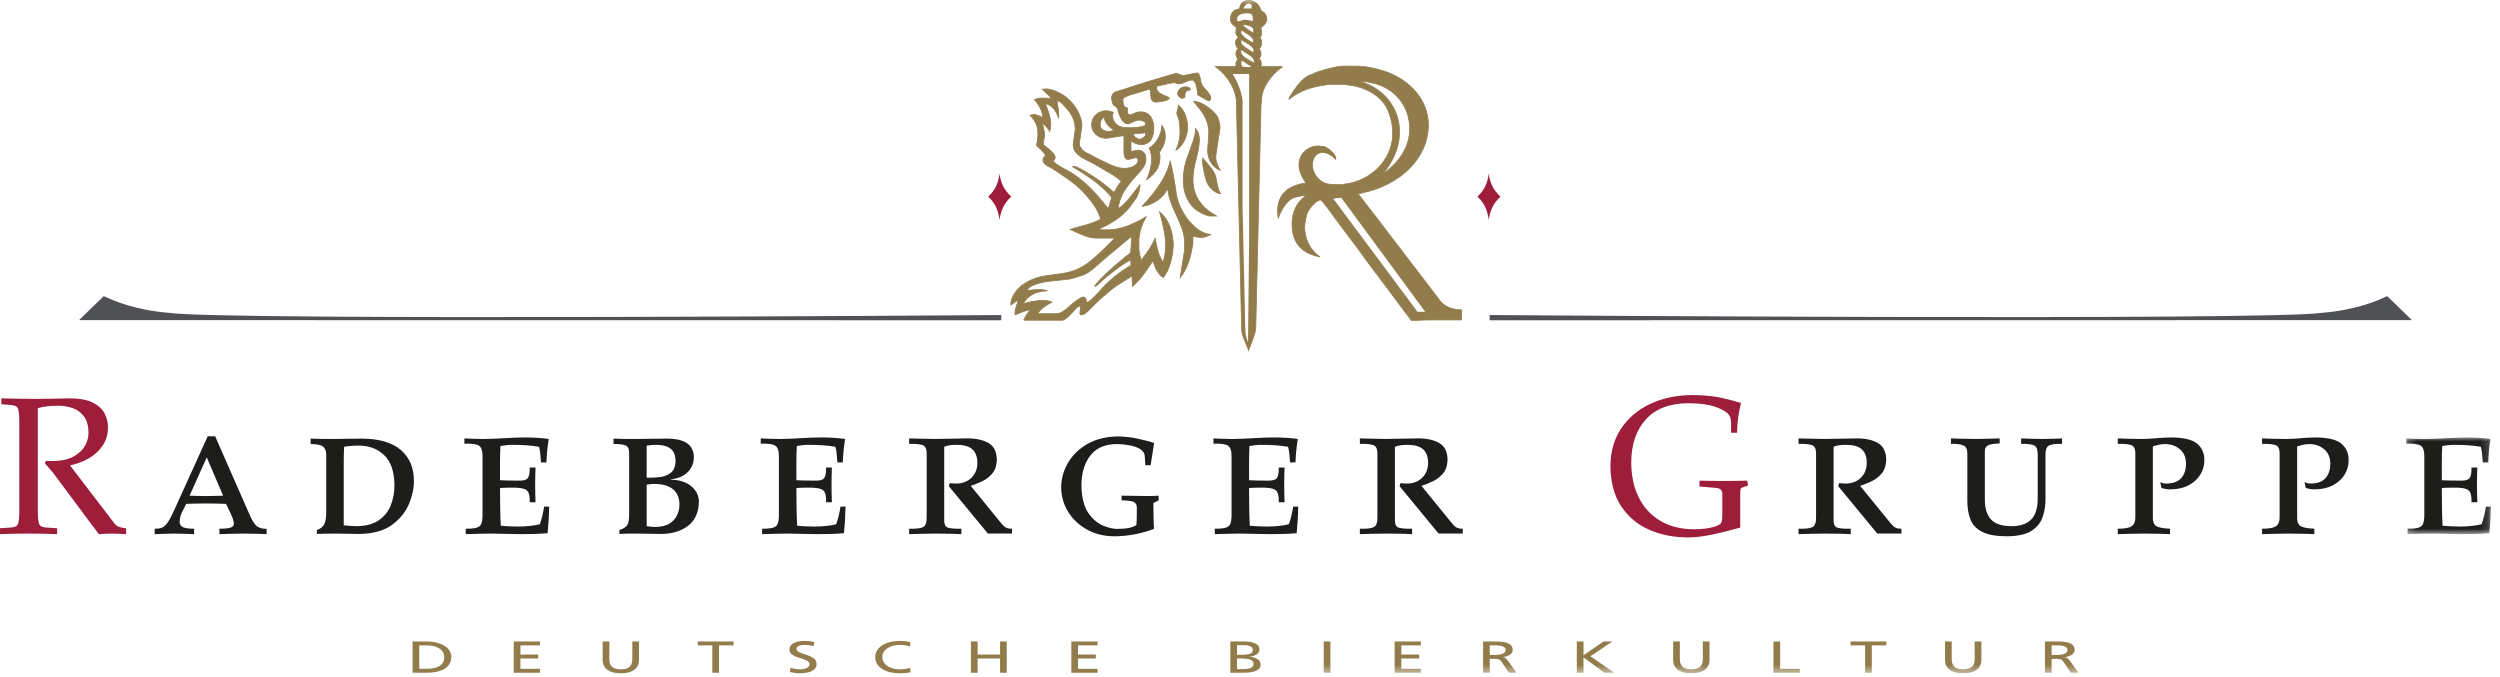
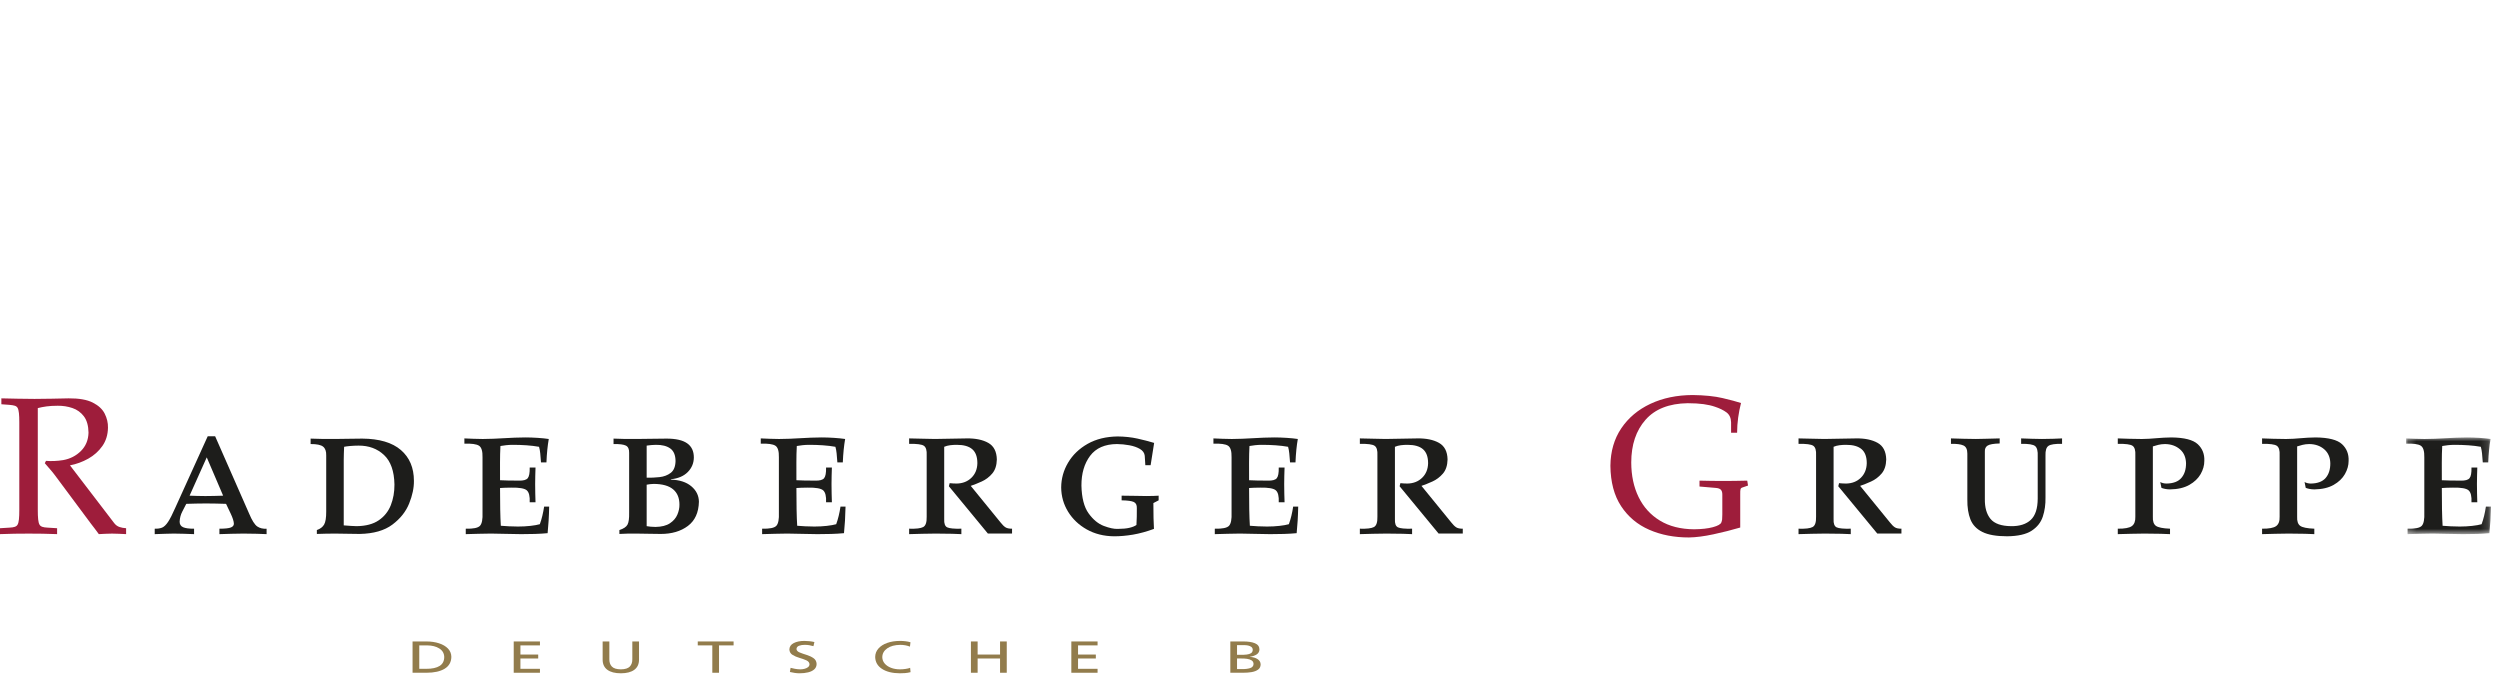
<svg xmlns="http://www.w3.org/2000/svg" xmlns:xlink="http://www.w3.org/1999/xlink" width="314px" height="85px" viewBox="0 0 314 85" version="1.1">
  <title>RG_Logo</title>
  <desc>Created with Sketch.</desc>
  <defs>
    <polygon id="path-1" points="10.855 12.154 10.855 0.007 0.206 0.007 0.206 12.154 10.855 12.154" />
-     <polygon id="path-3" points="0 84.566 312.863 84.566 312.863 0 0 0" />
  </defs>
  <g id="Symbols" stroke="none" stroke-width="1" fill="none" fill-rule="evenodd">
    <g id="Main-Menu-out" transform="translate(-564, -15)">
      <g id="RG_Logo" transform="translate(564, 15)">
        <g id="Group-3" transform="translate(0, 49.328)" fill="#9E1D3B">
          <path d="M4.747,1.929 C5.082,1.842 5.447,1.771 5.84,1.717 C6.233,1.663 6.702,1.635 7.246,1.634 C7.895,1.627 8.513,1.723 9.099,1.923 C9.685,2.123 10.164,2.47 10.538,2.966 C10.911,3.46 11.105,4.146 11.117,5.023 C11.091,5.943 10.775,6.706 10.168,7.313 C9.56,7.92 8.815,8.302 7.932,8.461 C7.562,8.521 7.194,8.559 6.826,8.574 C6.46,8.587 6.11,8.583 5.776,8.558 L5.629,8.851 C5.84,9.106 6.055,9.355 6.276,9.601 C6.496,9.847 6.705,10.103 6.903,10.371 L11.41,16.429 C11.571,16.648 11.739,16.865 11.912,17.083 C12.085,17.3 12.252,17.526 12.413,17.758 C12.693,17.745 12.97,17.73 13.244,17.716 C13.518,17.701 13.796,17.693 14.076,17.693 C14.357,17.693 14.642,17.701 14.931,17.716 C15.219,17.73 15.522,17.745 15.839,17.758 L15.839,17.017 C15.544,17 15.267,16.949 15.01,16.864 C14.754,16.78 14.532,16.618 14.346,16.379 L8.789,9.12 C9.596,8.965 10.361,8.685 11.083,8.282 C11.805,7.876 12.395,7.349 12.853,6.698 C13.311,6.049 13.547,5.277 13.562,4.384 C13.574,3.781 13.437,3.196 13.151,2.628 C12.865,2.06 12.361,1.596 11.641,1.233 C10.92,0.87 9.912,0.694 8.618,0.705 C7.908,0.718 7.196,0.733 6.484,0.749 C5.771,0.765 5.053,0.774 4.332,0.775 C3.608,0.774 2.897,0.765 2.197,0.749 C1.497,0.733 0.822,0.718 0.172,0.705 L0.172,1.447 L1.175,1.521 C1.466,1.543 1.692,1.58 1.854,1.632 C2.017,1.683 2.133,1.77 2.203,1.89 C2.287,2.026 2.346,2.249 2.378,2.561 C2.41,2.872 2.426,3.261 2.424,3.728 L2.424,14.736 C2.426,15.204 2.41,15.593 2.378,15.904 C2.346,16.215 2.287,16.439 2.203,16.575 C2.133,16.696 2.017,16.786 1.854,16.842 C1.692,16.899 1.466,16.932 1.175,16.944 L-7.98964366e-05,17.017 L-7.98964366e-05,17.758 C0.633,17.733 1.246,17.717 1.839,17.706 C2.432,17.696 3.027,17.692 3.622,17.693 C4.183,17.692 4.755,17.696 5.342,17.706 C5.927,17.717 6.538,17.733 7.172,17.758 L7.172,17.017 L5.997,16.944 C5.706,16.932 5.479,16.899 5.317,16.842 C5.154,16.786 5.038,16.696 4.968,16.575 C4.883,16.439 4.825,16.215 4.793,15.904 C4.761,15.593 4.746,15.204 4.747,14.736 L4.747,1.929 Z" id="Fill-1" />
        </g>
        <path d="M25.968,57.445 L28.025,62.256 C27.628,62.268 27.253,62.28 26.901,62.289 C26.55,62.3 26.181,62.304 25.796,62.304 C25.442,62.304 25.103,62.3 24.777,62.289 C24.45,62.28 24.129,62.268 23.812,62.256 L25.968,57.445 Z M26.09,54.794 L22.026,63.75 C21.667,64.573 21.361,65.172 21.108,65.552 C20.855,65.932 20.601,66.171 20.348,66.273 C20.095,66.373 19.79,66.417 19.432,66.405 L19.432,67.088 C19.967,67.074 20.412,67.06 20.767,67.043 C21.123,67.028 21.476,67.019 21.829,67.018 C22.27,67.019 22.703,67.028 23.128,67.043 C23.554,67.06 23.97,67.074 24.376,67.088 L24.376,66.405 C23.753,66.41 23.295,66.348 23.001,66.22 C22.706,66.09 22.56,65.857 22.562,65.519 C22.584,65.061 22.695,64.638 22.896,64.254 C23.097,63.869 23.264,63.546 23.395,63.284 C23.812,63.27 24.228,63.26 24.642,63.249 C25.056,63.24 25.465,63.235 25.87,63.234 C26.298,63.235 26.721,63.24 27.141,63.249 C27.559,63.26 27.977,63.27 28.393,63.284 C28.573,63.653 28.776,64.082 29.002,64.567 C29.229,65.054 29.352,65.444 29.373,65.739 C29.388,65.972 29.266,66.141 29.009,66.246 C28.75,66.353 28.267,66.405 27.559,66.405 L27.559,67.088 C28.092,67.074 28.601,67.06 29.084,67.043 C29.568,67.028 30.064,67.019 30.572,67.018 C31.129,67.019 31.697,67.028 32.276,67.043 C32.853,67.06 33.257,67.074 33.484,67.088 L33.484,66.405 C33.032,66.438 32.643,66.345 32.318,66.128 C31.992,65.908 31.646,65.363 31.281,64.487 L27.021,54.794 L26.09,54.794 Z" id="Fill-4" fill="#1D1D1B" />
        <path d="M40.972,64.243 C40.977,65.028 40.888,65.575 40.706,65.889 C40.524,66.199 40.221,66.428 39.797,66.574 L39.797,67.063 C40.154,67.051 40.524,67.039 40.908,67.031 C41.292,67.023 41.68,67.018 42.073,67.018 C42.577,67.019 43.092,67.027 43.618,67.041 C44.143,67.054 44.665,67.062 45.183,67.063 C46.917,67.029 48.281,66.639 49.276,65.895 C50.271,65.152 50.975,64.268 51.388,63.243 C51.801,62.219 52.001,61.267 51.988,60.389 C51.986,58.75 51.44,57.461 50.352,56.523 C49.263,55.585 47.647,55.106 45.5,55.089 C44.882,55.09 44.294,55.098 43.737,55.111 C43.18,55.125 42.617,55.133 42.049,55.134 C41.516,55.136 41.004,55.134 40.513,55.13 C40.022,55.125 39.523,55.113 39.013,55.089 L39.013,55.773 C39.781,55.768 40.304,55.876 40.581,56.098 C40.858,56.32 40.988,56.686 40.972,57.197 L40.972,64.243 Z M43.173,57.761 C43.174,57.462 43.179,57.188 43.189,56.94 C43.198,56.689 43.209,56.415 43.222,56.117 C43.415,56.078 43.674,56.044 44,56.015 C44.327,55.986 44.672,55.971 45.035,55.969 C46.316,55.96 47.38,56.351 48.226,57.141 C49.072,57.931 49.512,59.169 49.543,60.855 C49.549,61.801 49.395,62.667 49.084,63.455 C48.772,64.242 48.267,64.875 47.569,65.35 C46.87,65.828 45.944,66.072 44.79,66.086 C44.584,66.084 44.348,66.073 44.083,66.054 C43.818,66.034 43.515,66.012 43.173,65.987 L43.173,57.761 Z" id="Fill-6" fill="#1D1D1B" />
        <path d="M60.604,64.365 C60.639,65.214 60.533,65.771 60.286,66.039 C60.039,66.306 59.443,66.428 58.499,66.405 L58.499,67.088 C59.086,67.074 59.625,67.06 60.114,67.044 C60.604,67.028 61.118,67.019 61.655,67.017 C62.239,67.02 62.84,67.032 63.461,67.052 C64.082,67.074 64.745,67.085 65.452,67.088 C66.033,67.089 66.61,67.081 67.181,67.063 C67.752,67.046 68.286,67.014 68.781,66.966 C68.829,66.487 68.872,65.968 68.905,65.41 C68.94,64.849 68.963,64.256 68.975,63.628 L68.343,63.628 C68.281,64.034 68.206,64.42 68.117,64.789 C68.029,65.158 67.924,65.508 67.802,65.84 C67.497,65.926 67.101,65.997 66.615,66.051 C66.127,66.105 65.609,66.132 65.06,66.134 C64.647,66.133 64.266,66.123 63.917,66.103 C63.568,66.083 63.23,66.062 62.903,66.035 C62.867,65.456 62.841,64.767 62.827,63.969 C62.812,63.172 62.804,62.28 62.805,61.295 C62.996,61.283 63.201,61.272 63.42,61.261 C63.639,61.252 63.9,61.247 64.202,61.246 C65.232,61.227 65.887,61.34 66.166,61.587 C66.445,61.834 66.566,62.335 66.53,63.088 L67.261,63.088 C67.249,62.74 67.239,62.369 67.23,61.975 C67.221,61.58 67.216,61.191 67.216,60.807 C67.216,60.472 67.221,60.124 67.23,59.765 C67.239,59.404 67.249,59.056 67.261,58.719 L66.53,58.719 C66.547,59.391 66.464,59.837 66.285,60.059 C66.106,60.28 65.729,60.383 65.157,60.366 C64.601,60.365 64.139,60.36 63.769,60.351 C63.4,60.341 63.079,60.329 62.805,60.316 C62.803,59.594 62.801,58.859 62.802,58.112 C62.803,57.365 62.82,56.668 62.854,56.018 C63.075,55.979 63.313,55.946 63.571,55.916 C63.829,55.888 64.104,55.872 64.397,55.871 C64.99,55.87 65.569,55.89 66.134,55.929 C66.698,55.969 67.223,56.031 67.704,56.117 C67.775,56.366 67.825,56.64 67.855,56.942 C67.886,57.244 67.917,57.623 67.95,58.081 L68.633,58.081 C68.657,57.495 68.693,56.962 68.743,56.479 C68.792,55.998 68.853,55.55 68.926,55.137 C68.522,55.076 68.054,55.028 67.521,54.994 C66.987,54.959 66.468,54.942 65.966,54.941 C65.524,54.942 65.08,54.953 64.631,54.971 C64.182,54.991 63.737,55.014 63.296,55.039 C62.855,55.066 62.414,55.088 61.97,55.106 C61.528,55.127 61.08,55.136 60.629,55.137 C60.205,55.136 59.81,55.127 59.441,55.11 C59.072,55.094 58.702,55.077 58.327,55.064 L58.327,55.724 C59.225,55.695 59.835,55.777 60.154,55.976 C60.474,56.173 60.624,56.663 60.604,57.443 L60.604,64.365 Z" id="Fill-8" fill="#1D1D1B" />
        <path d="M79.02,64.39 C79.037,65.112 78.968,65.614 78.812,65.898 C78.658,66.18 78.318,66.406 77.796,66.575 L77.796,67.063 C78.124,67.04 78.472,67.027 78.842,67.022 C79.213,67.017 79.549,67.016 79.851,67.017 C80.346,67.019 80.862,67.027 81.4,67.041 C81.937,67.053 82.465,67.061 82.986,67.063 C84.365,67.065 85.501,66.731 86.395,66.062 C87.289,65.392 87.752,64.376 87.784,63.015 C87.771,62.245 87.453,61.6 86.829,61.075 C86.206,60.553 85.349,60.274 84.26,60.242 L84.26,60.193 C85.172,60.102 85.879,59.801 86.382,59.291 C86.885,58.782 87.139,58.173 87.147,57.468 C87.15,56.67 86.869,56.074 86.306,55.679 C85.743,55.285 84.881,55.088 83.721,55.089 C83.043,55.091 82.402,55.098 81.797,55.111 C81.193,55.125 80.577,55.133 79.949,55.134 C79.389,55.136 78.871,55.134 78.396,55.129 C77.92,55.125 77.475,55.113 77.061,55.089 L77.061,55.772 C77.807,55.759 78.324,55.824 78.61,55.966 C78.896,56.109 79.034,56.413 79.02,56.878 L79.02,64.39 Z M81.221,55.969 C81.425,55.944 81.617,55.921 81.797,55.901 C81.976,55.882 82.168,55.871 82.373,55.871 C83.152,55.862 83.757,56.015 84.19,56.329 C84.622,56.642 84.842,57.169 84.848,57.909 C84.831,58.6 84.631,59.094 84.246,59.39 C83.86,59.685 83.391,59.865 82.837,59.926 C82.282,59.987 81.745,60.011 81.221,59.998 L81.221,55.969 Z M81.221,60.878 C81.356,60.853 81.497,60.83 81.643,60.811 C81.791,60.791 81.945,60.781 82.103,60.779 C83.192,60.784 84.003,61.009 84.538,61.455 C85.072,61.901 85.34,62.544 85.338,63.383 C85.344,63.796 85.256,64.217 85.074,64.644 C84.892,65.071 84.58,65.432 84.14,65.725 C83.699,66.018 83.094,66.171 82.324,66.183 C82.075,66.182 81.869,66.172 81.708,66.152 C81.547,66.133 81.385,66.11 81.221,66.085 L81.221,60.878 Z" id="Fill-10" fill="#1D1D1B" />
        <path d="M97.828,64.365 C97.863,65.214 97.757,65.771 97.51,66.039 C97.262,66.306 96.667,66.428 95.722,66.405 L95.722,67.088 C96.31,67.074 96.848,67.06 97.339,67.044 C97.828,67.028 98.342,67.019 98.879,67.017 C99.463,67.02 100.064,67.032 100.685,67.052 C101.305,67.074 101.969,67.085 102.675,67.088 C103.257,67.089 103.834,67.081 104.405,67.063 C104.976,67.046 105.509,67.014 106.005,66.966 C106.053,66.487 106.096,65.968 106.13,65.41 C106.164,64.849 106.187,64.256 106.199,63.628 L105.566,63.628 C105.505,64.034 105.431,64.42 105.341,64.789 C105.253,65.158 105.148,65.508 105.026,65.84 C104.721,65.926 104.325,65.997 103.838,66.051 C103.351,66.105 102.833,66.132 102.284,66.134 C101.871,66.133 101.49,66.123 101.14,66.103 C100.792,66.083 100.454,66.062 100.127,66.035 C100.091,65.456 100.065,64.767 100.051,63.969 C100.035,63.172 100.028,62.28 100.029,61.295 C100.221,61.283 100.425,61.272 100.644,61.261 C100.864,61.252 101.124,61.247 101.426,61.246 C102.456,61.227 103.111,61.34 103.39,61.587 C103.668,61.834 103.79,62.335 103.754,63.088 L104.485,63.088 C104.473,62.74 104.463,62.369 104.453,61.975 C104.445,61.58 104.439,61.191 104.439,60.807 C104.439,60.472 104.445,60.124 104.453,59.765 C104.463,59.404 104.473,59.056 104.485,58.719 L103.754,58.719 C103.77,59.391 103.688,59.837 103.509,60.059 C103.33,60.28 102.953,60.383 102.381,60.366 C101.826,60.365 101.363,60.36 100.993,60.351 C100.625,60.341 100.303,60.329 100.029,60.316 C100.026,59.594 100.025,58.859 100.026,58.112 C100.026,57.365 100.043,56.668 100.078,56.018 C100.298,55.979 100.537,55.946 100.794,55.916 C101.052,55.888 101.327,55.872 101.622,55.871 C102.215,55.87 102.793,55.89 103.358,55.929 C103.923,55.969 104.447,56.031 104.928,56.117 C104.999,56.366 105.049,56.64 105.079,56.942 C105.109,57.244 105.141,57.623 105.174,58.081 L105.857,58.081 C105.881,57.495 105.917,56.962 105.967,56.479 C106.016,55.998 106.077,55.55 106.15,55.137 C105.746,55.076 105.277,55.028 104.745,54.994 C104.211,54.959 103.693,54.942 103.191,54.941 C102.748,54.942 102.304,54.953 101.855,54.971 C101.406,54.991 100.961,55.014 100.519,55.039 C100.079,55.066 99.638,55.088 99.195,55.106 C98.752,55.127 98.304,55.136 97.853,55.137 C97.429,55.136 97.033,55.127 96.665,55.11 C96.297,55.094 95.926,55.077 95.551,55.064 L95.551,55.724 C96.449,55.695 97.059,55.777 97.379,55.976 C97.698,56.173 97.848,56.663 97.828,57.443 L97.828,64.365 Z" id="Fill-12" fill="#1D1D1B" />
        <path d="M114.187,67.088 C114.75,67.074 115.308,67.06 115.861,67.043 C116.415,67.028 116.966,67.019 117.516,67.018 C118.396,67.019 119.084,67.028 119.582,67.043 C120.079,67.06 120.468,67.074 120.748,67.088 L120.748,66.404 C119.844,66.427 119.251,66.37 118.971,66.236 C118.692,66.101 118.565,65.755 118.592,65.2 L118.592,56.117 C118.816,56.021 119.066,55.955 119.34,55.92 C119.613,55.886 119.887,55.869 120.16,55.871 C121.041,55.868 121.693,56.053 122.121,56.426 C122.548,56.8 122.759,57.386 122.758,58.18 C122.742,58.93 122.492,59.541 122.01,60.009 C121.528,60.478 120.912,60.72 120.16,60.734 C119.99,60.732 119.833,60.728 119.692,60.719 C119.549,60.708 119.412,60.698 119.278,60.685 L119.18,61.074 L124.078,67.014 L127.113,67.014 L127.113,66.404 C126.752,66.407 126.477,66.351 126.29,66.232 C126.103,66.113 125.895,65.908 125.668,65.618 L121.924,61.026 C122.335,60.889 122.792,60.707 123.297,60.479 C123.801,60.253 124.241,59.923 124.614,59.489 C124.988,59.057 125.185,58.464 125.203,57.713 C125.182,56.711 124.821,56.015 124.124,55.624 C123.426,55.233 122.522,55.047 121.41,55.064 C120.755,55.067 120.086,55.078 119.404,55.099 C118.721,55.12 118.06,55.131 117.418,55.134 C116.836,55.131 116.282,55.12 115.758,55.099 C115.232,55.078 114.709,55.067 114.187,55.064 L114.187,55.749 C115.158,55.729 115.776,55.81 116.042,55.993 C116.308,56.176 116.425,56.578 116.391,57.197 L116.391,64.906 C116.41,65.602 116.263,66.033 115.951,66.198 C115.638,66.363 115.051,66.433 114.187,66.404 L114.187,67.088 Z" id="Fill-14" fill="#1D1D1B" />
        <path d="M144.519,58.427 L144.96,55.629 C144.312,55.433 143.613,55.252 142.86,55.085 C142.107,54.918 141.28,54.83 140.379,54.818 C138.921,54.838 137.662,55.147 136.604,55.748 C135.546,56.35 134.73,57.134 134.157,58.102 C133.582,59.069 133.292,60.109 133.285,61.224 C133.296,62.335 133.586,63.352 134.155,64.276 C134.725,65.199 135.505,65.94 136.499,66.498 C137.493,67.056 138.631,67.343 139.914,67.358 C140.665,67.362 141.46,67.293 142.301,67.151 C143.14,67.007 144.019,66.766 144.937,66.429 C144.913,66.089 144.895,65.638 144.883,65.073 C144.87,64.51 144.864,63.882 144.864,63.185 L145.525,62.842 L145.525,62.256 C145.365,62.269 145.159,62.28 144.904,62.287 C144.65,62.297 144.352,62.302 144.008,62.302 C143.597,62.3 143.136,62.292 142.626,62.279 C142.116,62.266 141.533,62.258 140.875,62.256 L140.875,62.842 C141.619,62.853 142.127,62.922 142.4,63.048 C142.672,63.173 142.802,63.432 142.786,63.824 C142.786,64.164 142.785,64.522 142.779,64.899 C142.774,65.275 142.76,65.621 142.737,65.937 C142.522,66.087 142.228,66.206 141.855,66.293 C141.482,66.381 140.991,66.426 140.386,66.429 C139.928,66.449 139.344,66.324 138.637,66.057 C137.93,65.79 137.293,65.262 136.726,64.476 C136.161,63.687 135.861,62.522 135.828,60.979 C135.824,59.47 136.188,58.227 136.918,57.252 C137.649,56.278 138.772,55.784 140.286,55.773 C140.805,55.779 141.324,55.829 141.848,55.926 C142.371,56.021 142.814,56.176 143.177,56.389 C143.541,56.603 143.741,56.888 143.78,57.246 L143.853,58.425 L144.519,58.427 Z" id="Fill-16" fill="#1D1D1B" />
        <path d="M154.684,64.365 C154.718,65.214 154.613,65.771 154.366,66.039 C154.118,66.306 153.523,66.428 152.578,66.405 L152.578,67.088 C153.166,67.074 153.704,67.06 154.194,67.044 C154.684,67.028 155.197,67.019 155.735,67.017 C156.318,67.02 156.92,67.032 157.54,67.052 C158.161,67.074 158.825,67.085 159.531,67.088 C160.113,67.089 160.69,67.081 161.26,67.063 C161.831,67.046 162.365,67.014 162.86,66.966 C162.909,66.487 162.952,65.968 162.985,65.41 C163.019,64.849 163.043,64.256 163.055,63.628 L162.422,63.628 C162.36,64.034 162.286,64.42 162.197,64.789 C162.109,65.158 162.003,65.508 161.882,65.84 C161.577,65.926 161.181,65.997 160.695,66.051 C160.206,66.105 159.689,66.132 159.139,66.134 C158.727,66.133 158.346,66.123 157.996,66.103 C157.648,66.083 157.31,66.062 156.983,66.035 C156.947,65.456 156.921,64.767 156.906,63.969 C156.891,63.172 156.884,62.28 156.885,61.295 C157.076,61.283 157.281,61.272 157.5,61.261 C157.719,61.252 157.98,61.247 158.282,61.246 C159.311,61.227 159.966,61.34 160.245,61.587 C160.524,61.834 160.646,62.335 160.61,63.088 L161.341,63.088 C161.328,62.74 161.318,62.369 161.309,61.975 C161.3,61.58 161.295,61.191 161.295,60.807 C161.295,60.472 161.3,60.124 161.309,59.765 C161.318,59.404 161.328,59.056 161.341,58.719 L160.61,58.719 C160.626,59.391 160.544,59.837 160.365,60.059 C160.185,60.28 159.809,60.383 159.237,60.366 C158.681,60.365 158.219,60.36 157.849,60.351 C157.48,60.341 157.159,60.329 156.885,60.316 C156.882,59.594 156.881,58.859 156.882,58.112 C156.882,57.365 156.899,56.668 156.933,56.018 C157.154,55.979 157.393,55.946 157.65,55.916 C157.908,55.888 158.183,55.872 158.477,55.871 C159.07,55.87 159.649,55.89 160.214,55.929 C160.778,55.969 161.302,56.031 161.784,56.117 C161.855,56.366 161.904,56.64 161.934,56.942 C161.965,57.244 161.996,57.623 162.03,58.081 L162.713,58.081 C162.737,57.495 162.773,56.962 162.823,56.479 C162.872,55.998 162.932,55.55 163.006,55.137 C162.602,55.076 162.133,55.028 161.6,54.994 C161.066,54.959 160.548,54.942 160.046,54.941 C159.604,54.942 159.159,54.953 158.71,54.971 C158.262,54.991 157.817,55.014 157.375,55.039 C156.935,55.066 156.493,55.088 156.05,55.106 C155.607,55.127 155.16,55.136 154.708,55.137 C154.285,55.136 153.889,55.127 153.521,55.11 C153.152,55.094 152.781,55.077 152.407,55.064 L152.407,55.724 C153.305,55.695 153.914,55.777 154.234,55.976 C154.554,56.173 154.704,56.663 154.684,57.443 L154.684,64.365 Z" id="Fill-18" fill="#1D1D1B" />
        <path d="M170.798,67.088 C171.361,67.074 171.919,67.06 172.473,67.043 C173.026,67.028 173.578,67.019 174.127,67.018 C175.007,67.019 175.695,67.028 176.193,67.043 C176.69,67.06 177.079,67.074 177.359,67.088 L177.359,66.404 C176.455,66.427 175.863,66.37 175.582,66.236 C175.303,66.101 175.176,65.755 175.203,65.2 L175.203,56.117 C175.427,56.021 175.677,55.955 175.95,55.92 C176.224,55.886 176.498,55.869 176.771,55.871 C177.651,55.868 178.305,56.053 178.732,56.426 C179.158,56.8 179.37,57.386 179.369,58.18 C179.353,58.93 179.103,59.541 178.621,60.009 C178.139,60.478 177.522,60.72 176.771,60.734 C176.601,60.732 176.444,60.728 176.303,60.719 C176.16,60.708 176.022,60.698 175.889,60.685 L175.791,61.074 L180.689,67.014 L183.725,67.014 L183.725,66.404 C183.363,66.407 183.088,66.351 182.901,66.232 C182.714,66.113 182.506,65.908 182.279,65.618 L178.536,61.026 C178.946,60.889 179.404,60.707 179.908,60.479 C180.412,60.253 180.851,59.923 181.225,59.489 C181.599,59.057 181.796,58.464 181.814,57.713 C181.793,56.711 181.433,56.015 180.735,55.624 C180.037,55.233 179.133,55.047 178.021,55.064 C177.366,55.067 176.697,55.078 176.015,55.099 C175.333,55.12 174.671,55.131 174.029,55.134 C173.447,55.131 172.893,55.12 172.368,55.099 C171.844,55.078 171.32,55.067 170.798,55.064 L170.798,55.749 C171.769,55.729 172.386,55.81 172.653,55.993 C172.919,56.176 173.036,56.578 173.002,57.197 L173.002,64.906 C173.02,65.602 172.874,66.033 172.561,66.198 C172.249,66.363 171.661,66.433 170.798,66.404 L170.798,67.088 Z" id="Fill-20" fill="#1D1D1B" />
        <path d="M216.323,64.615 C216.324,64.907 216.316,65.119 216.299,65.245 C216.281,65.373 216.248,65.498 216.2,65.619 C216.111,65.848 215.757,66.046 215.139,66.214 C214.519,66.382 213.73,66.469 212.771,66.478 C211.086,66.465 209.656,66.101 208.485,65.388 C207.312,64.674 206.42,63.689 205.808,62.433 C205.196,61.176 204.889,59.727 204.885,58.085 C204.889,55.862 205.486,54.076 206.679,52.724 C207.87,51.374 209.632,50.68 211.963,50.643 C212.753,50.644 213.426,50.685 213.98,50.762 C214.535,50.841 215.006,50.949 215.392,51.085 C215.98,51.277 216.463,51.514 216.84,51.791 C217.217,52.069 217.412,52.489 217.424,53.05 L217.424,54.351 L218.18,54.351 C218.183,53.71 218.228,53.071 218.315,52.439 C218.403,51.806 218.521,51.199 218.671,50.618 C218.116,50.437 217.343,50.231 216.352,49.998 C215.362,49.765 214.111,49.637 212.6,49.616 C210.614,49.624 208.847,49.993 207.298,50.718 C205.749,51.445 204.528,52.471 203.634,53.796 C202.741,55.122 202.286,56.691 202.267,58.502 C202.288,60.553 202.736,62.244 203.612,63.575 C204.488,64.906 205.666,65.894 207.149,66.54 C208.631,67.187 210.293,67.508 212.135,67.505 C213.011,67.492 214.032,67.36 215.199,67.11 C216.365,66.861 217.49,66.576 218.573,66.258 L218.573,62.139 C218.567,61.797 218.578,61.568 218.606,61.456 C218.635,61.343 218.712,61.267 218.842,61.231 L219.552,60.986 L219.454,60.368 C218.45,60.394 217.448,60.408 216.445,60.409 C215.955,60.409 215.46,60.406 214.96,60.398 C214.461,60.39 213.96,60.381 213.457,60.368 L213.457,61.108 L215.49,61.281 C215.803,61.303 216.022,61.382 216.145,61.516 C216.269,61.652 216.328,61.859 216.323,62.139 L216.323,64.615 Z" id="Fill-22" fill="#9E1D3B" />
        <path d="M225.895,67.088 C226.457,67.074 227.015,67.06 227.569,67.043 C228.121,67.028 228.673,67.019 229.223,67.018 C230.103,67.019 230.791,67.028 231.289,67.043 C231.786,67.06 232.175,67.074 232.456,67.088 L232.456,66.404 C231.551,66.427 230.959,66.37 230.679,66.236 C230.399,66.101 230.272,65.755 230.299,65.2 L230.299,56.117 C230.524,56.021 230.772,55.955 231.046,55.92 C231.32,55.886 231.594,55.869 231.868,55.871 C232.747,55.868 233.4,56.053 233.828,56.426 C234.254,56.8 234.467,57.386 234.465,58.18 C234.448,58.93 234.199,59.541 233.717,60.009 C233.235,60.478 232.619,60.72 231.868,60.734 C231.698,60.732 231.541,60.728 231.399,60.719 C231.257,60.708 231.118,60.698 230.985,60.685 L230.887,61.074 L235.786,67.014 L238.82,67.014 L238.82,66.404 C238.459,66.407 238.184,66.351 237.997,66.232 C237.81,66.113 237.603,65.908 237.376,65.618 L233.632,61.026 C234.042,60.889 234.5,60.707 235.004,60.479 C235.509,60.253 235.948,59.923 236.322,59.489 C236.696,59.057 236.892,58.464 236.91,57.713 C236.888,56.711 236.529,56.015 235.831,55.624 C235.133,55.233 234.229,55.047 233.117,55.064 C232.462,55.067 231.793,55.078 231.111,55.099 C230.429,55.12 229.767,55.131 229.125,55.134 C228.542,55.131 227.99,55.12 227.465,55.099 C226.94,55.078 226.416,55.067 225.895,55.064 L225.895,55.749 C226.865,55.729 227.483,55.81 227.749,55.993 C228.015,56.176 228.132,56.578 228.098,57.197 L228.098,64.906 C228.117,65.602 227.97,66.033 227.657,66.198 C227.345,66.363 226.758,66.433 225.895,66.404 L225.895,67.088 Z" id="Fill-24" fill="#1D1D1B" />
        <path d="M249.298,56.73 C249.278,56.38 249.392,56.124 249.642,55.967 C249.89,55.809 250.397,55.719 251.16,55.699 L251.16,55.064 C250.463,55.077 249.885,55.092 249.427,55.109 C248.97,55.124 248.551,55.133 248.174,55.135 C247.659,55.133 247.141,55.124 246.617,55.109 C246.093,55.092 245.568,55.077 245.041,55.064 L245.041,55.748 C245.748,55.73 246.268,55.796 246.601,55.948 C246.935,56.099 247.1,56.442 247.098,56.976 L247.098,62.72 C247.083,63.714 247.215,64.554 247.488,65.244 C247.763,65.932 248.264,66.456 248.99,66.816 C249.716,67.175 250.75,67.356 252.091,67.357 C253.445,67.345 254.473,67.113 255.17,66.661 C255.868,66.209 256.337,65.616 256.577,64.884 C256.819,64.151 256.93,63.356 256.914,62.5 L256.914,57.221 C256.891,56.591 257.017,56.182 257.293,55.997 C257.569,55.812 258.137,55.729 258.995,55.748 L258.995,55.064 C258.679,55.077 258.313,55.092 257.9,55.109 C257.485,55.124 257.01,55.133 256.474,55.135 C256.046,55.133 255.612,55.124 255.174,55.109 C254.737,55.092 254.296,55.077 253.854,55.064 L253.854,55.748 C254.777,55.729 255.363,55.823 255.612,56.028 C255.861,56.233 255.97,56.663 255.937,57.319 L255.937,62.623 C255.932,63.862 255.643,64.753 255.071,65.293 C254.498,65.833 253.676,66.096 252.606,66.086 C251.364,66.074 250.497,65.769 250.006,65.17 C249.514,64.57 249.279,63.738 249.298,62.672 L249.298,56.73 Z" id="Fill-26" fill="#1D1D1B" />
        <path d="M268.198,64.906 C268.216,65.462 268.07,65.854 267.757,66.079 C267.445,66.303 266.857,66.412 265.994,66.404 L265.994,67.088 C266.557,67.074 267.115,67.06 267.669,67.044 C268.222,67.027 268.774,67.019 269.323,67.018 C270.202,67.019 270.891,67.027 271.388,67.044 C271.886,67.06 272.276,67.074 272.555,67.088 L272.555,66.404 C271.65,66.368 271.058,66.248 270.778,66.042 C270.499,65.835 270.372,65.456 270.399,64.906 L270.399,56.068 C270.605,56.001 270.83,55.937 271.076,55.875 C271.321,55.812 271.602,55.778 271.918,55.773 C272.672,55.781 273.297,55.998 273.793,56.423 C274.289,56.849 274.546,57.436 274.565,58.18 C274.57,58.952 274.376,59.568 273.982,60.028 C273.59,60.487 272.967,60.722 272.114,60.734 C271.966,60.733 271.822,60.716 271.685,60.681 C271.548,60.648 271.43,60.6 271.33,60.537 L271.477,61.272 C271.591,61.322 271.743,61.368 271.934,61.406 C272.124,61.445 272.331,61.465 272.555,61.468 C273.534,61.453 274.342,61.266 274.978,60.905 C275.615,60.543 276.089,60.089 276.4,59.545 C276.71,59 276.865,58.448 276.863,57.884 C276.898,57.032 276.621,56.333 276.035,55.787 C275.447,55.242 274.345,54.959 272.727,54.942 C272.408,54.942 272.09,54.953 271.775,54.972 C271.458,54.991 271.147,55.014 270.84,55.039 C270.535,55.064 270.233,55.087 269.931,55.107 C269.63,55.127 269.321,55.137 269.005,55.138 C268.484,55.136 267.943,55.127 267.381,55.11 C266.819,55.094 266.357,55.077 265.994,55.064 L265.994,55.748 C266.965,55.729 267.582,55.811 267.849,55.993 C268.116,56.177 268.232,56.579 268.198,57.198 L268.198,64.906 Z" id="Fill-28" fill="#1D1D1B" />
        <path d="M286.32,64.906 C286.339,65.462 286.192,65.854 285.88,66.079 C285.568,66.303 284.98,66.412 284.117,66.404 L284.117,67.088 C284.679,67.074 285.238,67.06 285.791,67.044 C286.344,67.027 286.896,67.019 287.445,67.018 C288.325,67.019 289.014,67.027 289.511,67.044 C290.008,67.06 290.397,67.074 290.678,67.088 L290.678,66.404 C289.773,66.368 289.181,66.248 288.901,66.042 C288.621,65.835 288.495,65.456 288.521,64.906 L288.521,56.068 C288.728,56.001 288.953,55.937 289.199,55.875 C289.443,55.812 289.725,55.778 290.04,55.773 C290.795,55.781 291.419,55.998 291.915,56.423 C292.412,56.849 292.669,57.436 292.687,58.18 C292.693,58.952 292.498,59.568 292.105,60.028 C291.712,60.487 291.089,60.722 290.236,60.734 C290.087,60.733 289.944,60.716 289.808,60.681 C289.67,60.648 289.553,60.6 289.452,60.537 L289.599,61.272 C289.714,61.322 289.865,61.368 290.056,61.406 C290.246,61.445 290.454,61.465 290.678,61.468 C291.657,61.453 292.464,61.266 293.1,60.905 C293.738,60.543 294.212,60.089 294.522,59.545 C294.832,59 294.987,58.448 294.986,57.884 C295.02,57.032 294.744,56.333 294.157,55.787 C293.57,55.242 292.468,54.959 290.85,54.942 C290.531,54.942 290.213,54.953 289.897,54.972 C289.581,54.991 289.269,55.014 288.962,55.039 C288.658,55.064 288.355,55.087 288.054,55.107 C287.753,55.127 287.444,55.137 287.128,55.138 C286.606,55.136 286.065,55.127 285.504,55.11 C284.941,55.094 284.479,55.077 284.117,55.064 L284.117,55.748 C285.087,55.729 285.705,55.811 285.972,55.993 C286.238,56.177 286.355,56.579 286.32,57.198 L286.32,64.906 Z" id="Fill-30" fill="#1D1D1B" />
        <g id="Group-34" transform="translate(302.009, 54.934)">
          <mask id="mask-2" fill="white">
            <use xlink:href="#path-1" />
          </mask>
          <g id="Clip-33" />
          <path d="M2.484,9.431 C2.519,10.28 2.412,10.837 2.166,11.105 C1.919,11.372 1.323,11.494 0.377,11.471 L0.377,12.154 C0.965,12.14 1.504,12.126 1.994,12.11 C2.484,12.094 2.997,12.085 3.535,12.083 C4.118,12.086 4.72,12.098 5.34,12.119 C5.961,12.14 6.625,12.151 7.331,12.154 C7.912,12.155 8.489,12.147 9.06,12.129 C9.632,12.112 10.165,12.08 10.66,12.032 C10.71,11.553 10.751,11.034 10.786,10.476 C10.819,9.915 10.842,9.322 10.855,8.694 L10.221,8.694 C10.16,9.1 10.086,9.486 9.997,9.855 C9.909,10.224 9.804,10.575 9.681,10.906 C9.377,10.993 8.981,11.063 8.493,11.117 C8.006,11.171 7.488,11.198 6.939,11.2 C6.526,11.199 6.145,11.189 5.796,11.17 C5.448,11.15 5.11,11.128 4.782,11.102 C4.746,10.523 4.721,9.833 4.705,9.035 C4.691,8.238 4.684,7.346 4.685,6.361 C4.876,6.349 5.081,6.338 5.3,6.328 C5.52,6.318 5.779,6.313 6.081,6.312 C7.111,6.293 7.765,6.406 8.045,6.653 C8.325,6.9 8.445,7.401 8.409,8.154 L9.14,8.154 C9.128,7.806 9.118,7.435 9.109,7.041 C9.1,6.646 9.095,6.257 9.095,5.873 C9.095,5.538 9.1,5.19 9.109,4.831 C9.118,4.47 9.128,4.122 9.14,3.786 L8.409,3.786 C8.425,4.457 8.344,4.903 8.164,5.125 C7.984,5.347 7.609,5.449 7.037,5.432 C6.481,5.431 6.019,5.427 5.649,5.417 C5.28,5.407 4.959,5.395 4.685,5.383 C4.681,4.66 4.681,3.925 4.681,3.179 C4.681,2.431 4.699,1.734 4.733,1.084 C4.954,1.045 5.193,1.012 5.45,0.983 C5.707,0.955 5.983,0.939 6.277,0.937 C6.87,0.936 7.449,0.956 8.014,0.995 C8.578,1.035 9.101,1.097 9.584,1.183 C9.654,1.432 9.704,1.707 9.734,2.008 C9.764,2.31 9.796,2.689 9.829,3.147 L10.512,3.147 C10.536,2.561 10.574,2.028 10.623,1.546 C10.671,1.064 10.732,0.617 10.806,0.203 C10.402,0.142 9.933,0.094 9.399,0.06 C8.866,0.026 8.348,0.008 7.845,0.007 C7.404,0.008 6.959,0.019 6.51,0.038 C6.061,0.058 5.617,0.08 5.174,0.105 C4.734,0.132 4.293,0.154 3.85,0.172 C3.407,0.193 2.96,0.203 2.507,0.203 C2.085,0.202 1.689,0.193 1.32,0.176 C0.952,0.16 0.58,0.143 0.206,0.13 L0.206,0.79 C1.104,0.761 1.713,0.843 2.034,1.042 C2.353,1.239 2.503,1.729 2.484,2.509 L2.484,9.431 Z" id="Fill-32" fill="#1D1D1B" mask="url(#mask-2)" />
        </g>
        <path d="M52.66,81.061 L53.647,81.061 C54.267,81.065 54.778,81.194 55.177,81.447 C55.577,81.701 55.784,82.059 55.797,82.52 C55.794,83.026 55.6,83.4 55.215,83.642 C54.831,83.884 54.274,84.005 53.545,84.003 L52.66,84.003 L52.66,81.061 Z M51.818,84.498 L53.554,84.498 C54.533,84.497 55.298,84.328 55.849,83.992 C56.4,83.656 56.68,83.158 56.69,82.498 C56.683,82.093 56.541,81.746 56.265,81.459 C55.988,81.172 55.614,80.951 55.142,80.798 C54.672,80.644 54.142,80.568 53.554,80.567 L51.818,80.567 L51.818,84.498 Z" id="Fill-35" fill="#927C4C" />
        <polygon id="Fill-37" fill="#927C4C" points="64.523 84.498 67.818 84.498 67.818 84.003 65.365 84.003 65.365 82.707 67.599 82.707 67.599 82.211 65.365 82.211 65.365 81.061 67.818 81.061 67.818 80.567 64.523 80.567" />
        <path d="M80.261,80.567 L79.419,80.567 L79.419,82.797 C79.427,83.181 79.322,83.487 79.106,83.717 C78.889,83.947 78.512,84.064 77.977,84.07 C77.441,84.064 77.064,83.947 76.847,83.717 C76.63,83.487 76.526,83.181 76.534,82.797 L76.534,80.567 L75.692,80.567 L75.692,82.871 C75.697,83.424 75.896,83.845 76.291,84.132 C76.685,84.42 77.246,84.564 77.977,84.565 C78.707,84.564 79.269,84.42 79.662,84.132 C80.056,83.845 80.256,83.424 80.261,82.871 L80.261,80.567 Z" id="Fill-39" fill="#927C4C" />
        <polygon id="Fill-41" fill="#927C4C" points="89.467 84.498 90.309 84.498 90.309 81.061 92.139 81.061 92.139 80.567 87.638 80.567 87.638 81.061 89.467 81.061" />
        <path d="M102.289,80.639 C102.084,80.591 101.873,80.556 101.655,80.534 C101.438,80.51 101.23,80.499 101.033,80.499 C100.489,80.499 100.043,80.591 99.69,80.772 C99.339,80.953 99.157,81.219 99.145,81.569 C99.158,81.867 99.29,82.095 99.54,82.252 C99.79,82.408 100.08,82.533 100.409,82.627 C100.739,82.722 101.029,82.825 101.279,82.938 C101.529,83.052 101.661,83.215 101.674,83.428 C101.669,83.581 101.605,83.706 101.482,83.8 C101.358,83.894 101.208,83.964 101.032,84.006 C100.855,84.05 100.684,84.071 100.518,84.07 C100.298,84.067 100.075,84.046 99.853,84.005 C99.631,83.963 99.446,83.922 99.296,83.88 L99.213,84.402 C99.406,84.446 99.604,84.484 99.805,84.516 C100.007,84.548 100.21,84.564 100.417,84.565 C100.815,84.566 101.176,84.527 101.499,84.448 C101.823,84.369 102.08,84.244 102.272,84.071 C102.464,83.898 102.562,83.673 102.567,83.394 C102.554,83.077 102.422,82.831 102.172,82.66 C101.921,82.489 101.632,82.353 101.302,82.253 C100.973,82.153 100.683,82.051 100.433,81.947 C100.182,81.844 100.051,81.701 100.038,81.518 C100.051,81.316 100.163,81.178 100.375,81.102 C100.587,81.026 100.817,80.989 101.067,80.993 C101.278,80.993 101.463,81.007 101.622,81.033 C101.781,81.059 101.964,81.102 102.17,81.158 L102.289,80.639 Z" id="Fill-43" fill="#927C4C" />
        <path d="M114.356,80.667 C114.146,80.606 113.93,80.563 113.708,80.537 C113.486,80.511 113.261,80.498 113.033,80.499 C112.429,80.501 111.894,80.585 111.428,80.753 C110.962,80.918 110.597,81.153 110.331,81.454 C110.064,81.755 109.929,82.109 109.923,82.515 C109.937,83.148 110.22,83.646 110.776,84.01 C111.33,84.373 112.08,84.558 113.025,84.565 C113.204,84.568 113.415,84.56 113.657,84.541 C113.899,84.524 114.136,84.485 114.365,84.424 L114.314,83.88 C114.158,83.939 113.96,83.986 113.721,84.019 C113.482,84.054 113.252,84.07 113.033,84.07 C112.621,84.069 112.248,84.005 111.915,83.877 C111.582,83.75 111.316,83.572 111.119,83.342 C110.922,83.112 110.82,82.843 110.815,82.533 C110.825,82.081 111.032,81.715 111.437,81.431 C111.841,81.149 112.387,81.003 113.075,80.994 C113.291,80.994 113.501,81.013 113.705,81.049 C113.908,81.086 114.103,81.141 114.289,81.215 L114.356,80.667 Z" id="Fill-45" fill="#927C4C" />
        <polygon id="Fill-47" fill="#927C4C" points="121.948 84.498 122.79 84.498 122.79 82.707 125.607 82.707 125.607 84.498 126.449 84.498 126.449 80.567 125.607 80.567 125.607 82.211 122.79 82.211 122.79 80.567 121.948 80.567" />
        <polygon id="Fill-49" fill="#927C4C" points="134.56 84.498 137.855 84.498 137.855 84.003 135.402 84.003 135.402 82.707 137.636 82.707 137.636 82.211 135.402 82.211 135.402 81.061 137.855 81.061 137.855 80.567 134.56 80.567" />
        <path d="M155.371,81.027 L156.256,81.027 C156.423,81.026 156.59,81.043 156.756,81.075 C156.922,81.11 157.06,81.169 157.171,81.253 C157.282,81.34 157.34,81.459 157.344,81.614 C157.34,81.805 157.271,81.945 157.135,82.036 C156.999,82.126 156.816,82.184 156.589,82.211 C156.362,82.237 156.111,82.249 155.835,82.245 L155.371,82.245 L155.371,81.027 Z M155.371,82.707 L155.919,82.707 C156.166,82.703 156.406,82.719 156.636,82.75 C156.868,82.783 157.06,82.849 157.211,82.949 C157.362,83.049 157.44,83.199 157.446,83.399 C157.433,83.658 157.288,83.831 157.009,83.917 C156.731,84.003 156.395,84.044 156.004,84.036 L155.371,84.036 L155.371,82.707 Z M154.529,84.498 L156.096,84.498 C156.501,84.501 156.871,84.473 157.209,84.415 C157.547,84.355 157.818,84.251 158.023,84.097 C158.228,83.946 158.332,83.729 158.337,83.451 C158.332,83.172 158.203,82.951 157.956,82.787 C157.708,82.623 157.38,82.528 156.973,82.505 L156.973,82.492 C157.348,82.434 157.643,82.329 157.858,82.182 C158.072,82.034 158.182,81.825 158.186,81.557 C158.177,81.199 157.986,80.942 157.613,80.789 C157.239,80.637 156.743,80.562 156.121,80.567 L154.529,80.567 L154.529,84.498 Z" id="Fill-51" fill="#927C4C" />
        <mask id="mask-4" fill="white">
          <use xlink:href="#path-3" />
        </mask>
        <g id="Clip-54" />
        <polygon id="Fill-53" fill="#927C4C" mask="url(#mask-4)" points="166.259 84.498 167.101 84.498 167.101 80.566 166.259 80.566" />
        <polygon id="Fill-55" fill="#927C4C" mask="url(#mask-4)" points="175.164 84.498 178.459 84.498 178.459 84.003 176.006 84.003 176.006 82.707 178.24 82.707 178.24 82.211 176.006 82.211 176.006 81.061 178.459 81.061 178.459 80.567 175.164 80.567" />
        <path d="M187.116,81.061 L187.926,81.061 C188.315,81.064 188.609,81.115 188.808,81.219 C189.006,81.321 189.106,81.463 189.106,81.642 C189.104,81.833 188.992,81.982 188.77,82.091 C188.549,82.2 188.236,82.254 187.833,82.257 L187.116,82.257 L187.116,81.061 Z M186.274,84.498 L187.116,84.498 L187.116,82.752 L187.623,82.752 C187.842,82.744 188.031,82.76 188.185,82.8 C188.34,82.84 188.482,82.951 188.609,83.134 L189.511,84.498 L190.471,84.498 L189.36,82.932 C189.271,82.813 189.185,82.726 189.102,82.669 C189.018,82.612 188.913,82.569 188.787,82.538 L188.787,82.527 C189.135,82.484 189.424,82.386 189.649,82.229 C189.874,82.072 189.992,81.873 189.999,81.631 C189.993,81.322 189.881,81.091 189.666,80.938 C189.45,80.783 189.169,80.682 188.825,80.633 C188.48,80.584 188.109,80.562 187.715,80.567 L186.274,80.567 L186.274,84.498 Z" id="Fill-56" fill="#927C4C" mask="url(#mask-4)" />
        <polygon id="Fill-57" fill="#927C4C" mask="url(#mask-4)" points="198.046 84.498 198.889 84.498 198.889 82.571 201.51 84.498 202.74 84.498 199.757 82.425 202.522 80.567 201.4 80.567 198.889 82.295 198.889 80.567 198.046 80.567" />
        <path d="M214.716,80.567 L213.874,80.567 L213.874,82.797 C213.882,83.181 213.778,83.487 213.562,83.717 C213.344,83.947 212.967,84.064 212.433,84.07 C211.896,84.064 211.52,83.947 211.303,83.717 C211.087,83.487 210.982,83.181 210.991,82.797 L210.991,80.567 L210.149,80.567 L210.149,82.871 C210.153,83.424 210.352,83.845 210.746,84.132 C211.14,84.42 211.703,84.564 212.433,84.565 C213.162,84.564 213.725,84.42 214.119,84.132 C214.513,83.845 214.712,83.424 214.716,82.871 L214.716,80.567 Z" id="Fill-58" fill="#927C4C" mask="url(#mask-4)" />
        <polygon id="Fill-59" fill="#927C4C" mask="url(#mask-4)" points="222.743 84.498 226.047 84.498 226.047 84.003 223.585 84.003 223.585 80.567 222.743 80.567" />
        <polygon id="Fill-60" fill="#927C4C" mask="url(#mask-4)" points="234.255 84.498 235.097 84.498 235.097 81.061 236.927 81.061 236.927 80.567 232.425 80.567 232.425 81.061 234.255 81.061" />
        <path d="M248.863,80.567 L248.021,80.567 L248.021,82.797 C248.029,83.181 247.925,83.487 247.708,83.717 C247.492,83.947 247.115,84.064 246.579,84.07 C246.043,84.064 245.667,83.947 245.45,83.717 C245.234,83.487 245.129,83.181 245.137,82.797 L245.137,80.567 L244.295,80.567 L244.295,82.871 C244.3,83.424 244.499,83.845 244.893,84.132 C245.287,84.42 245.85,84.564 246.579,84.565 C247.309,84.564 247.871,84.42 248.265,84.132 C248.66,83.845 248.859,83.424 248.863,82.871 L248.863,80.567 Z" id="Fill-61" fill="#927C4C" mask="url(#mask-4)" />
        <path d="M257.689,81.061 L258.5,81.061 C258.888,81.064 259.182,81.115 259.381,81.219 C259.58,81.321 259.679,81.463 259.68,81.642 C259.677,81.833 259.565,81.982 259.344,82.091 C259.123,82.2 258.81,82.254 258.406,82.257 L257.689,82.257 L257.689,81.061 Z M256.847,84.498 L257.689,84.498 L257.689,82.752 L258.196,82.752 C258.416,82.744 258.604,82.76 258.759,82.8 C258.913,82.84 259.055,82.951 259.183,83.134 L260.085,84.498 L261.045,84.498 L259.933,82.932 C259.844,82.813 259.759,82.726 259.675,82.669 C259.592,82.612 259.486,82.569 259.36,82.538 L259.36,82.527 C259.708,82.484 259.997,82.386 260.222,82.229 C260.448,82.072 260.565,81.873 260.573,81.631 C260.566,81.322 260.455,81.091 260.239,80.938 C260.024,80.783 259.743,80.682 259.398,80.633 C259.053,80.584 258.683,80.562 258.289,80.567 L256.847,80.567 L256.847,84.498 Z" id="Fill-62" fill="#927C4C" mask="url(#mask-4)" />
        <path d="M9.927,40.209 C9.927,40.209 13.041,37.169 13.04,37.188 C14.181,37.745 16.922,38.945 21.227,39.292 C27.996,40.304 125.76,39.569 125.76,39.569 L125.76,40.224 C125.76,40.224 9.973,40.209 9.927,40.209" id="Fill-63" fill="#505155" mask="url(#mask-4)" />
        <path d="M302.936,40.209 C302.936,40.209 299.823,37.169 299.824,37.188 C298.683,37.745 295.941,38.945 291.637,39.292 C284.868,40.304 187.102,39.569 187.102,39.569 L187.102,40.224 C187.102,40.224 302.891,40.209 302.936,40.209" id="Fill-64" fill="#505155" mask="url(#mask-4)" />
        <path d="M170.474,8.305 C171.67,8.305 173.498,8.751 174.544,9.187 C177.83,10.558 179.408,13.216 179.408,15.676 C179.408,19.807 175.944,23.242 170.99,24.255 C170.886,24.273 170.741,24.317 170.605,24.377 C172.052,26.213 173.469,28.102 174.9,29.963 C176.906,32.564 178.883,35.197 180.863,37.761 C180.981,37.916 181.163,38.108 181.358,38.253 C182.019,38.757 182.874,38.898 183.564,38.918 C183.606,38.958 183.61,39.043 183.569,40.184 L179.318,40.184 L177.282,40.258 C176.333,39.018 175.391,37.742 174.472,36.513 C173.657,35.423 172.801,34.306 171.958,33.171 C171.429,32.459 170.872,31.674 170.343,30.956 C169.645,30.008 168.893,29.036 168.156,28.051 C167.562,27.258 166.092,25.118 165.86,25.118 C165.249,25.118 164.243,26.452 164.131,26.919 C164.027,27.351 163.868,28.076 163.868,28.531 C163.868,29.747 164.358,31.271 165.786,32.26 C163.054,31.771 162.274,30.01 162.274,28.15 C162.274,26.951 162.639,25.575 164.049,24.553 C164.019,24.532 164.032,24.536 163.94,24.536 C163.85,24.536 163.525,24.613 163.308,24.632 C163.163,24.645 162.987,24.723 162.838,24.74 C161.706,24.876 160.789,26.579 160.552,27.442 C160.499,27.135 160.463,26.607 160.463,26.515 C160.463,24.577 161.619,23.279 164.051,22.987 C163.487,22.251 163.143,21.455 163.143,20.723 C163.143,19.299 164.285,18.327 165.589,18.327 C165.68,18.327 165.948,18.395 166.13,18.372 C166.52,18.322 167.78,19.321 167.774,19.875 L167.774,20.033 C167.143,19.379 166.639,19.163 166.114,19.163 C165.077,19.163 164.846,20.169 164.846,20.723 C164.846,21.786 165.708,23.021 167.04,23.143 C167.325,23.166 167.817,23.193 167.907,23.193 C171.869,23.193 174.917,20.225 174.917,16.784 C174.917,16.693 174.917,16.458 174.881,16.023 C174.849,15.66 174.772,15.259 174.673,14.864 C174.6,14.578 174.474,14.248 174.348,13.922 C173.522,11.811 171.061,10.861 169.499,10.701 C169.287,10.684 168.898,10.593 168.808,10.593 L166.97,10.593 C166.879,10.593 166.71,10.638 166.605,10.652 C165.093,10.846 163.417,11.26 161.886,12.479 C161.875,12.39 161.924,12.258 161.96,12.199 C162.657,11.146 163.56,9.686 164.679,9.382 C164.796,9.35 164.899,9.297 164.999,9.238 C165.403,8.989 167.853,8.305 168.636,8.305 L170.474,8.305 Z M168.458,24.829 C168.123,24.863 167.797,24.9 167.456,24.946 L178.042,39.164 L179.009,39.164 L168.458,24.829 Z M170.859,10.237 C174.283,11.268 175.786,14.056 175.786,16.53 C175.786,16.62 175.781,16.823 175.75,17.218 C175.628,18.698 174.948,20.336 173.69,21.844 C176.077,20.171 177.054,18.128 177.054,16.148 C177.054,13.911 175.769,11.319 172.621,10.47 C172.196,10.358 171.398,10.229 171.308,10.237 L170.859,10.237 Z" id="Combined-Shape" fill="#927C4C" mask="url(#mask-4)" />
        <path d="M170.474,8.305 C171.67,8.305 173.498,8.751 174.544,9.187 C177.83,10.558 179.408,13.216 179.408,15.676 C179.408,19.807 175.944,23.242 170.99,24.255 C170.886,24.273 170.741,24.317 170.605,24.377 C172.052,26.213 173.469,28.102 174.9,29.963 C176.906,32.564 178.883,35.197 180.863,37.761 C180.981,37.916 181.163,38.108 181.358,38.253 C182.019,38.757 182.874,38.898 183.564,38.918 C183.606,38.958 183.61,39.043 183.569,40.184 L179.318,40.184 L177.282,40.258 C176.333,39.018 175.391,37.742 174.472,36.513 C173.657,35.423 172.801,34.306 171.958,33.171 C171.429,32.459 170.872,31.674 170.343,30.956 C169.645,30.008 168.893,29.036 168.156,28.051 C167.562,27.258 166.092,25.118 165.86,25.118 C165.249,25.118 164.243,26.452 164.131,26.919 C164.027,27.351 163.868,28.076 163.868,28.531 C163.868,29.747 164.358,31.271 165.786,32.26 C163.054,31.771 162.274,30.01 162.274,28.15 C162.274,26.951 162.639,25.575 164.049,24.553 C164.019,24.532 164.032,24.536 163.94,24.536 C163.85,24.536 163.525,24.613 163.308,24.632 C163.163,24.645 162.987,24.723 162.838,24.74 C161.706,24.876 160.789,26.579 160.552,27.442 C160.499,27.135 160.463,26.607 160.463,26.515 C160.463,24.577 161.619,23.279 164.051,22.987 C163.487,22.251 163.143,21.455 163.143,20.723 C163.143,19.299 164.285,18.327 165.589,18.327 C165.68,18.327 165.948,18.395 166.13,18.372 C166.52,18.322 167.78,19.321 167.774,19.875 L167.774,20.033 C167.143,19.379 166.639,19.163 166.114,19.163 C165.077,19.163 164.846,20.169 164.846,20.723 C164.846,21.786 165.708,23.021 167.04,23.143 C167.325,23.166 167.817,23.193 167.907,23.193 C171.869,23.193 174.917,20.225 174.917,16.784 C174.917,16.693 174.917,16.458 174.881,16.023 C174.849,15.66 174.772,15.259 174.673,14.864 C174.6,14.578 174.474,14.248 174.348,13.922 C173.522,11.811 171.061,10.861 169.499,10.701 C169.287,10.684 168.898,10.593 168.808,10.593 L166.97,10.593 C166.879,10.593 166.71,10.638 166.605,10.652 C165.093,10.846 163.417,11.26 161.886,12.479 C161.875,12.39 161.924,12.258 161.96,12.199 C162.657,11.146 163.56,9.686 164.679,9.382 C164.796,9.35 164.899,9.297 164.999,9.238 C165.403,8.989 167.853,8.305 168.636,8.305 L170.474,8.305 L170.474,8.305 Z" id="Stroke-66" stroke="#927C4C" stroke-width="0.093" mask="url(#mask-4)" />
        <path d="M170.859,10.237 L171.308,10.237 C171.398,10.229 172.196,10.358 172.621,10.47 C175.769,11.319 177.054,13.911 177.054,16.148 C177.054,18.128 176.077,20.171 173.69,21.844 C174.948,20.336 175.628,18.698 175.75,17.218 C175.781,16.823 175.786,16.62 175.786,16.53 C175.786,14.056 174.283,11.268 170.859,10.237 L170.859,10.237 Z" id="Stroke-68" stroke="#927C4C" stroke-width="0.093" mask="url(#mask-4)" />
        <path d="M156.84,0.039 C157.425,0.039 158.112,0.408 158.36,1.272 C158.397,1.41 158.619,1.435 158.752,1.568 C158.909,1.726 159.029,1.933 159.075,2.122 C159.098,2.229 159.126,2.349 159.126,2.441 C159.126,2.811 158.688,3.304 158.351,3.464 C158.424,3.636 158.462,3.957 158.462,4.049 C158.462,4.202 158.492,4.489 158.241,4.681 C158.437,4.963 158.462,5.144 158.462,5.38 C158.462,5.57 158.451,5.89 158.13,6.121 C158.162,6.144 158.216,6.216 158.262,6.295 C158.363,6.471 158.388,6.748 158.388,6.841 C158.388,6.933 158.275,7.201 158.167,7.374 C158.43,7.64 158.466,7.99 158.385,8.361 L161.044,8.361 L161.044,8.407 C159.539,9.471 158.458,11.143 158.462,12.515 C158.462,12.699 158.425,12.888 158.388,13.072 L157.724,41.239 C157.724,41.817 156.963,43.639 156.821,43.993 C156.532,43.209 156.029,42.267 155.954,41.499 L155.291,12.848 C155.268,11.388 154.34,9.582 152.636,8.364 L155.228,8.364 C155.255,8.223 155.217,8.116 155.217,8.024 C155.217,7.756 155.438,7.571 155.438,7.469 C155.438,7.386 155.217,6.997 155.217,6.803 C155.217,6.6 155.341,6.224 155.513,6.115 C155.477,6.054 155.344,5.956 155.302,5.869 C155.238,5.734 155.18,5.454 155.18,5.362 C155.18,5.048 155.231,5.007 155.549,4.677 C155.208,4.288 155.217,4.281 155.217,3.957 C155.217,3.864 155.291,3.587 155.291,3.495 C155.291,3.402 154.88,3.173 154.714,2.951 C154.525,2.702 154.553,2.548 154.553,2.349 C154.553,2.09 154.612,1.807 154.787,1.562 C154.976,1.293 155.361,1.124 155.635,1.135 C155.635,1.135 155.662,1.12 155.684,1.086 C155.807,0.257 156.324,0.039 156.84,0.039 Z M154.814,9.297 C155.451,10.266 156.065,11.78 156.07,12.843 L156.07,26.119 L156.397,40.871 C156.434,41.204 156.393,41.542 156.444,41.871 C156.499,42.245 156.619,42.612 156.75,42.995 L156.893,29.853 L156.893,9.297 L154.814,9.297 Z M156.821,0.445 C156.559,0.445 156.278,0.735 156.18,1.067 L157.206,1.067 L157.206,0.727 C157.209,0.5 157.02,0.445 156.821,0.445 Z M156.526,1.628 C156.13,1.628 155.327,1.739 155.327,2.441 C155.327,2.52 155.365,2.737 155.586,2.737 C155.66,2.737 156.212,2.515 156.397,2.515 C156.49,2.515 156.966,2.626 157.381,2.696 C157.393,2.571 157.393,2.445 157.393,2.353 C157.393,1.633 157.071,1.628 156.526,1.628 Z M155.956,3.113 C156.404,3.509 156.922,3.843 157.42,4.177 C157.431,4.124 157.467,4.086 157.467,3.678 C157.425,3.363 156.702,3.107 156.485,3.113 L155.956,3.113 Z M155.891,3.737 C155.881,3.864 155.844,3.993 155.844,4.086 C155.844,4.591 157.258,5.331 157.383,5.396 L157.43,5.008 C157.254,4.473 156.358,4.1 155.891,3.737 Z M155.891,4.957 C155.881,5.085 155.844,5.214 155.844,5.306 C155.844,5.778 157.082,6.361 157.456,6.655 L157.503,6.227 C157.202,5.571 156.469,5.407 155.891,4.957 Z M155.894,6.213 C155.845,6.335 155.844,6.434 155.844,6.527 C155.844,7.118 156.904,7.559 157.535,7.948 L157.535,7.677 C157.541,7.086 156.478,6.669 155.894,6.213 Z M155.968,7.617 C155.919,7.701 155.918,7.82 155.918,7.913 C155.918,8.042 155.893,8.37 156.193,8.393 C156.746,8.444 156.972,8.43 157.171,8.377 L155.968,7.617 Z" id="Combined-Shape" fill="#927C4C" mask="url(#mask-4)" />
        <path d="M156.84,0.039 C157.425,0.039 158.112,0.408 158.36,1.272 C158.397,1.41 158.619,1.435 158.752,1.568 C158.909,1.726 159.029,1.933 159.075,2.122 C159.098,2.229 159.126,2.349 159.126,2.441 C159.126,2.811 158.688,3.304 158.351,3.464 C158.424,3.636 158.462,3.957 158.462,4.049 C158.462,4.202 158.492,4.489 158.241,4.681 C158.437,4.963 158.462,5.144 158.462,5.38 C158.462,5.57 158.451,5.89 158.13,6.121 C158.162,6.144 158.216,6.216 158.262,6.295 C158.363,6.471 158.388,6.748 158.388,6.841 C158.388,6.933 158.275,7.201 158.167,7.374 C158.43,7.64 158.466,7.99 158.385,8.361 L161.044,8.361 L161.044,8.407 C159.539,9.471 158.458,11.143 158.462,12.515 C158.462,12.699 158.425,12.888 158.388,13.072 L157.724,41.239 C157.724,41.817 156.963,43.639 156.821,43.993 C156.532,43.209 156.029,42.267 155.954,41.499 L155.291,12.848 C155.268,11.388 154.34,9.582 152.636,8.364 L155.228,8.364 C155.255,8.223 155.217,8.116 155.217,8.024 C155.217,7.756 155.438,7.571 155.438,7.469 C155.438,7.386 155.217,6.997 155.217,6.803 C155.217,6.6 155.341,6.224 155.513,6.115 C155.477,6.054 155.344,5.956 155.302,5.869 C155.238,5.734 155.18,5.454 155.18,5.362 C155.18,5.048 155.231,5.007 155.549,4.677 C155.208,4.288 155.217,4.281 155.217,3.957 C155.217,3.864 155.291,3.587 155.291,3.495 C155.291,3.402 154.88,3.173 154.714,2.951 C154.525,2.702 154.553,2.548 154.553,2.349 C154.553,2.09 154.612,1.807 154.787,1.562 C154.976,1.293 155.361,1.124 155.635,1.135 C155.635,1.135 155.662,1.12 155.684,1.086 C155.807,0.257 156.324,0.039 156.84,0.039 L156.84,0.039 Z" id="Combined-Shape" stroke="#927C4C" stroke-width="0.096" mask="url(#mask-4)" />
        <path d="M156.526,1.628 C157.071,1.628 157.393,1.633 157.393,2.353 C157.393,2.445 157.393,2.571 157.381,2.696 C156.966,2.626 156.49,2.515 156.397,2.515 C156.212,2.515 155.66,2.737 155.586,2.737 C155.365,2.737 155.327,2.52 155.327,2.441 C155.327,1.739 156.13,1.628 156.526,1.628 L156.526,1.628 Z" id="Stroke-76" stroke="#927C4C" stroke-width="0.096" mask="url(#mask-4)" />
        <path d="M155.956,3.113 L156.485,3.113 C156.702,3.107 157.425,3.363 157.467,3.678 C157.467,4.086 157.431,4.124 157.42,4.177 C156.922,3.843 156.404,3.509 155.956,3.113 L155.956,3.113 Z" id="Stroke-78" stroke="#927C4C" stroke-width="0.096" mask="url(#mask-4)" />
        <path d="M155.891,3.737 C156.358,4.1 157.254,4.473 157.43,5.008 L157.383,5.396 C157.258,5.331 155.844,4.591 155.844,4.086 C155.844,3.993 155.881,3.864 155.891,3.737 L155.891,3.737 Z" id="Stroke-80" stroke="#927C4C" stroke-width="0.096" mask="url(#mask-4)" />
        <path d="M155.891,4.957 C156.469,5.407 157.202,5.571 157.503,6.227 L157.456,6.655 C157.082,6.361 155.844,5.778 155.844,5.306 C155.844,5.214 155.881,5.085 155.891,4.957 L155.891,4.957 Z" id="Stroke-82" stroke="#927C4C" stroke-width="0.096" mask="url(#mask-4)" />
        <path d="M155.894,6.213 C156.478,6.669 157.541,7.086 157.535,7.677 L157.535,7.948 C156.904,7.559 155.844,7.118 155.844,6.527 C155.844,6.434 155.845,6.335 155.894,6.213 L155.894,6.213 Z" id="Stroke-84" stroke="#927C4C" stroke-width="0.096" mask="url(#mask-4)" />
        <path d="M150.22,9.17 C150.478,9.17 150.532,9.154 150.666,9.515 C150.795,9.869 150.785,10.271 150.947,10.621 C151.154,11.065 152.082,11.794 152.082,12.293 C152.082,12.391 152.004,12.681 151.842,12.681 C151.751,12.681 150.912,12.198 150.435,11.92 C150.409,11.764 150.34,10.056 149.704,10.056 C149.151,10.056 148.597,10.537 148.044,10.537 C147.823,10.537 147.768,10.389 147.38,10.389 C147.288,10.389 146.052,10.643 145.392,10.805 C145.319,10.823 145.259,10.851 145.259,10.944 C145.259,11.993 146.845,12.021 146.845,12.349 C146.845,12.672 145.287,12.829 145.241,12.829 C144.343,12.829 144.601,11.9 144.473,11.34 C144.415,11.269 144.356,11.24 144.263,11.24 C144.172,11.24 143.241,11.544 142.738,11.691 C142.254,11.835 141.7,11.953 141.267,12.207 C140.945,12.397 141.055,12.516 141.055,12.718 C141.055,13.042 141.108,13.5 141.64,13.575 C141.645,13.698 141.609,13.846 141.609,13.938 C141.609,14.114 141.64,14.419 141.922,14.419 C142.318,14.419 142.567,14.049 143.268,14.049 C144.536,14.049 144.927,15.167 144.927,16.101 C144.927,17.044 144.596,18.152 143.378,18.152 C142.917,18.152 142.608,18.062 142.071,17.709 C142.046,17.741 142.051,17.801 142.05,18.903 C142.082,18.934 142.088,19.003 142.18,19.003 C142.272,19.003 142.807,18.855 142.899,18.855 C143.628,18.855 143.932,19.391 143.932,19.982 C143.932,20.787 143.41,21.327 142.548,22.236 C142.175,22.634 141.794,23.14 141.48,23.58 C141.43,23.653 141.383,23.732 141.333,23.801 C141.278,23.875 141.196,23.989 141.136,24.095 C140.767,24.761 140.497,25.538 140.419,26.251 C141.598,25.448 142.35,24.209 143.182,23.181 C143.208,23.609 143.05,24.139 142.847,24.611 C142.69,24.976 142.361,25.33 142.093,25.723 C141.024,27.289 139.32,28.174 138.031,28.783 C138.134,28.84 138.266,28.874 138.418,28.874 C139.156,28.874 139.265,28.86 139.634,28.836 C141.04,28.74 142.535,28.072 143.963,27.215 C143.492,28.051 143.185,28.856 143.107,29.67 C143.102,29.744 143.047,29.876 143.047,29.968 L143.047,31.29 C143.047,31.669 143.313,32.628 143.326,32.681 C144.097,31.764 144.685,30.844 145.095,29.909 C145.282,30.922 145.427,31.913 146.052,32.903 C146.303,32.404 146.403,31.442 146.403,30.907 C146.403,29.511 146.04,28.015 145.636,26.621 C146.976,27.62 147.362,29.604 147.362,30.796 C147.362,31.896 146.905,34.011 146.091,34.862 C145.309,34.322 145.044,33.445 144.796,32.755 C144.215,33.653 143.322,35.061 142.246,35.97 C142.235,35.694 142.198,34.921 142.173,34.676 C141.6,35.045 140.949,35.424 140.383,35.793 C139.761,36.195 138.988,36.872 138.319,37.455 C137.716,37.982 137.158,38.581 136.587,39.132 C136.352,39.357 136.063,39.558 135.8,39.558 C135.629,39.558 135.634,39.418 135.634,39.317 C135.634,39.224 135.671,39.019 135.709,38.547 C135.676,38.516 135.652,38.448 135.56,38.448 C135.201,38.448 134.071,40.222 133.398,40.222 L128.675,40.222 L128.589,40.131 C128.776,39.788 129.024,39.327 129.401,38.947 C129.369,38.923 129.42,38.929 129.328,38.929 C128.912,38.929 127.712,39.463 127.492,39.554 C127.41,38.857 127.77,38.237 127.878,37.668 C127.585,37.854 127.292,38.075 126.979,38.299 C126.843,37.434 127.793,36.089 128.784,35.553 C128.89,35.497 129.034,35.391 129.19,35.316 C129.873,34.979 130.597,34.738 131.298,34.65 C131.625,34.613 131.998,34.557 132.33,34.502 C132.658,34.451 133.032,34.391 133.363,34.354 C134.433,34.225 135.659,33.812 136.748,32.966 C137.831,32.126 138.93,31.018 140.024,29.902 L137.611,29.902 C136.657,29.909 135.377,29.254 134.417,28.817 C135.72,28.366 136.98,28.233 138.254,27.517 C138.091,27.039 137.841,26.42 137.504,25.908 C136.886,24.97 135.83,23.736 134.83,23.001 C134.171,22.516 133.504,22.018 132.84,21.597 C132.517,21.394 132.159,21.14 131.808,20.969 C131.32,20.734 130.987,20.463 130.987,20.057 C130.987,19.964 131.113,19.631 131.322,19.604 C131.043,18.829 130.175,18.452 130.175,18.171 C130.175,18.078 130.254,17.942 130.273,17.836 C130.323,17.544 130.36,16.988 130.36,16.895 C130.36,16.004 130.204,15.351 129.365,14.469 C129.563,14.419 129.844,14.382 129.936,14.382 C130.157,14.382 130.835,14.657 130.933,14.789 C130.956,14.757 130.95,14.715 130.95,14.623 C130.95,13.976 130.466,13.119 129.918,12.511 C130.552,12.281 130.655,12.312 131.134,12.312 C131.227,12.312 131.743,12.349 132.059,12.359 C131.729,11.972 131.288,11.567 130.914,11.215 C131.08,11.202 131.3,11.166 131.393,11.166 C131.941,11.166 132.438,11.389 132.968,11.634 C134.733,12.452 135.892,14.419 135.892,15.805 C135.892,15.898 135.597,17.709 135.597,17.801 C135.597,18.088 135.529,18.276 135.787,18.641 C136.133,19.127 136.731,19.296 137.137,19.532 C137.856,19.948 138.666,20.308 139.422,20.678 C139.897,20.909 140.705,21.147 141.203,21.147 C141.867,21.147 142.936,20.847 142.936,20.13 C142.936,19.811 142.775,19.816 142.604,19.816 C142.511,19.816 141.811,20.038 141.719,20.038 C141.106,20.038 141.166,19.035 141.167,18.841 L141.167,17.069 C141.134,17.038 141.166,17.044 141.073,17.044 C140.981,17.044 139.045,17.376 138.953,17.376 C137.999,17.376 137.109,16.702 137.109,15.676 C137.109,14.52 138.077,13.902 139.009,13.902 C139.101,13.902 139.566,14.013 139.836,14.097 C139.762,14.261 139.728,14.438 139.728,14.53 C139.728,15.162 140.249,15.921 141.112,15.995 C141.37,16.013 141.793,16.045 141.885,16.045 C142.032,16.045 143.895,16.027 143.895,15.584 C143.895,15.154 143.12,15.085 143.047,15.085 C142.609,15.085 141.917,15.565 141.645,15.565 C140.815,15.565 140.41,13.895 140.378,13.664 C140.345,13.442 140.028,13.373 139.852,13.193 C139.756,13.091 139.617,12.524 139.617,12.367 C139.617,11.498 140.234,11.532 141.068,11.249 C143.253,10.506 147.638,9.206 147.73,9.206 C147.823,9.206 148.505,9.502 148.597,9.502 C148.69,9.502 150.128,9.17 150.22,9.17 Z M138.759,14.643 C138.26,14.977 138.178,15.325 138.178,15.658 C138.178,16.254 138.644,16.489 139.211,16.489 C139.589,16.489 139.42,16.516 139.949,16.323 C139.388,16.102 138.732,15.311 138.732,14.881 C138.732,14.789 138.768,14.733 138.759,14.643 Z M143.892,16.678 L142.312,16.829 C142.356,17.185 142.927,17.487 143.139,17.487 C143.338,17.487 143.895,17.178 143.892,16.873 L143.892,16.678 Z M132.765,12.611 C132.849,13.261 132.979,13.869 132.979,14.529 C132.979,14.622 132.981,14.723 132.927,14.826 C132.789,14.174 132.149,13.075 131.284,13.06 C131.602,13.624 131.982,14.89 131.982,15.546 C131.982,15.823 131.905,16.326 131.851,16.527 C131.616,16.119 131.296,15.702 130.882,15.459 C131.04,15.777 131.208,16.623 131.208,17.025 C131.208,17.118 131.024,17.987 131.024,18.079 C131.024,18.287 132.536,19.132 132.536,19.78 C132.536,19.895 132.407,20.105 132.241,20.202 C132.762,20.771 133.574,21.15 134.132,21.45 C134.62,21.714 135.102,22.058 135.567,22.41 C136.996,23.496 138.247,25.008 139.196,26.211 C139.322,25.754 139.617,24.955 139.617,24.862 C139.617,24.581 137.857,22.998 137.396,22.676 C136.589,22.112 135.505,21.394 134.712,20.942 C134.744,20.919 134.767,20.888 134.86,20.888 C135.482,20.888 137.997,22.622 138.112,22.705 C138.703,23.13 139.328,23.656 139.934,24.178 C140.201,23.697 140.493,23.178 140.834,22.754 C140.173,22.177 139.455,21.751 138.87,21.431 C138.242,21.089 137.597,20.654 136.951,20.345 C135.762,19.768 134.785,19.261 134.785,18.134 C134.785,18.042 135.044,16.397 135.044,16.305 C135.044,15.084 134.641,14.194 133.268,12.88 C133.148,12.77 132.931,12.683 132.765,12.611 Z M142.115,29.689 C141.099,30.505 140.066,31.406 139.071,32.214 C137.982,33.096 136.819,34.387 135.796,34.627 C135.307,34.743 134.838,34.964 134.395,35.034 C132.842,35.287 131.279,35.201 129.744,35.834 C129.477,35.945 129.052,36.255 128.962,36.481 C129.496,36.415 130.212,36.378 130.304,36.378 C130.848,36.378 130.995,36.349 131.577,36.542 L131.115,36.563 C130.322,36.618 128.96,37.065 128.559,38.184 C129.087,37.91 129.759,37.851 130.27,37.782 C130.781,37.718 131.024,37.746 131.116,37.746 C131.466,37.746 131.904,37.813 132.131,37.949 C131.536,38.261 130.815,38.641 130.325,39.405 L132.624,39.405 C132.716,39.409 133.177,39.333 133.376,39.208 C133.767,38.963 134.148,38.661 134.448,38.369 C134.632,38.188 135.698,37.302 136.039,37.302 C136.533,37.302 136.367,37.967 136.611,37.967 C136.703,37.967 137.593,37.184 137.976,36.727 C139.17,35.308 140.682,34.111 142.048,33.337 C142.051,32.847 142.014,32.737 142.005,32.646 C140.954,33.173 139.896,34.03 138.886,34.839 C138.425,35.208 137.7,35.971 137.607,35.971 C137.515,35.971 137.546,35.902 137.515,35.878 C138.363,34.796 139.73,33.601 140.74,32.774 C141.002,32.561 141.301,32.295 141.564,32.095 C141.734,31.965 141.996,31.837 142.014,31.629 C142.143,30.229 142.087,29.966 142.115,29.689 Z" id="Combined-Shape" fill="#927C4C" mask="url(#mask-4)" />
        <path d="M150.22,9.17 C150.478,9.17 150.532,9.154 150.666,9.515 C150.795,9.869 150.785,10.271 150.947,10.621 C151.154,11.065 152.082,11.794 152.082,12.293 C152.082,12.391 152.004,12.681 151.842,12.681 C151.751,12.681 150.912,12.198 150.435,11.92 C150.409,11.764 150.34,10.056 149.704,10.056 C149.151,10.056 148.597,10.537 148.044,10.537 C147.823,10.537 147.768,10.389 147.38,10.389 C147.288,10.389 146.052,10.643 145.392,10.805 C145.319,10.823 145.259,10.851 145.259,10.944 C145.259,11.993 146.845,12.021 146.845,12.349 C146.845,12.672 145.287,12.829 145.241,12.829 C144.343,12.829 144.601,11.9 144.473,11.34 C144.415,11.269 144.356,11.24 144.263,11.24 C144.172,11.24 143.241,11.544 142.738,11.691 C142.254,11.835 141.7,11.953 141.267,12.207 C140.945,12.397 141.055,12.516 141.055,12.718 C141.055,13.042 141.108,13.5 141.64,13.575 C141.645,13.698 141.609,13.846 141.609,13.938 C141.609,14.114 141.64,14.419 141.922,14.419 C142.318,14.419 142.567,14.049 143.268,14.049 C144.536,14.049 144.927,15.167 144.927,16.101 C144.927,17.044 144.596,18.152 143.378,18.152 C142.917,18.152 142.608,18.062 142.071,17.709 C142.046,17.741 142.051,17.801 142.05,18.903 C142.082,18.934 142.088,19.003 142.18,19.003 C142.272,19.003 142.807,18.855 142.899,18.855 C143.628,18.855 143.932,19.391 143.932,19.982 C143.932,20.787 143.41,21.327 142.548,22.236 C142.175,22.634 141.794,23.14 141.48,23.58 C141.43,23.653 141.383,23.732 141.333,23.801 C141.278,23.875 141.196,23.989 141.136,24.095 C140.767,24.761 140.497,25.538 140.419,26.251 C141.598,25.448 142.35,24.209 143.182,23.181 C143.208,23.609 143.05,24.139 142.847,24.611 C142.69,24.976 142.361,25.33 142.093,25.723 C141.024,27.289 139.32,28.174 138.031,28.783 C138.134,28.84 138.266,28.874 138.418,28.874 C139.156,28.874 139.265,28.86 139.634,28.836 C141.04,28.74 142.535,28.072 143.963,27.215 C143.492,28.051 143.185,28.856 143.107,29.67 C143.102,29.744 143.047,29.876 143.047,29.968 L143.047,31.29 C143.047,31.669 143.313,32.628 143.326,32.681 C144.097,31.764 144.685,30.844 145.095,29.909 C145.282,30.922 145.427,31.913 146.052,32.903 C146.303,32.404 146.403,31.442 146.403,30.907 C146.403,29.511 146.04,28.015 145.636,26.621 C146.976,27.62 147.362,29.604 147.362,30.796 C147.362,31.896 146.905,34.011 146.091,34.862 C145.309,34.322 145.044,33.445 144.796,32.755 C144.215,33.653 143.322,35.061 142.246,35.97 C142.235,35.694 142.198,34.921 142.173,34.676 C141.6,35.045 140.949,35.424 140.383,35.793 C139.761,36.195 138.988,36.872 138.319,37.455 C137.716,37.982 137.158,38.581 136.587,39.132 C136.352,39.357 136.063,39.558 135.8,39.558 C135.629,39.558 135.634,39.418 135.634,39.317 C135.634,39.224 135.671,39.019 135.709,38.547 C135.676,38.516 135.652,38.448 135.56,38.448 C135.201,38.448 134.071,40.222 133.398,40.222 L128.675,40.222 L128.589,40.131 C128.776,39.788 129.024,39.327 129.401,38.947 C129.369,38.923 129.42,38.929 129.328,38.929 C128.912,38.929 127.712,39.463 127.492,39.554 C127.41,38.857 127.77,38.237 127.878,37.668 C127.585,37.854 127.292,38.075 126.979,38.299 C126.843,37.434 127.793,36.089 128.784,35.553 C128.89,35.497 129.034,35.391 129.19,35.316 C129.873,34.979 130.597,34.738 131.298,34.65 C131.625,34.613 131.998,34.557 132.33,34.502 C132.658,34.451 133.032,34.391 133.363,34.354 C134.433,34.225 135.659,33.812 136.748,32.966 C137.831,32.126 138.93,31.018 140.024,29.902 L137.611,29.902 C136.657,29.909 135.377,29.254 134.417,28.817 C135.72,28.366 136.98,28.233 138.254,27.517 C138.091,27.039 137.841,26.42 137.504,25.908 C136.886,24.97 135.83,23.736 134.83,23.001 C134.171,22.516 133.504,22.018 132.84,21.597 C132.517,21.394 132.159,21.14 131.808,20.969 C131.32,20.734 130.987,20.463 130.987,20.057 C130.987,19.964 131.113,19.631 131.322,19.604 C131.043,18.829 130.175,18.452 130.175,18.171 C130.175,18.078 130.254,17.942 130.273,17.836 C130.323,17.544 130.36,16.988 130.36,16.895 C130.36,16.004 130.204,15.351 129.365,14.469 C129.563,14.419 129.844,14.382 129.936,14.382 C130.157,14.382 130.835,14.657 130.933,14.789 C130.956,14.757 130.95,14.715 130.95,14.623 C130.95,13.976 130.466,13.119 129.918,12.511 C130.552,12.281 130.655,12.312 131.134,12.312 C131.227,12.312 131.743,12.349 132.059,12.359 C131.729,11.972 131.288,11.567 130.914,11.215 C131.08,11.202 131.3,11.166 131.393,11.166 C131.941,11.166 132.438,11.389 132.968,11.634 C134.733,12.452 135.892,14.419 135.892,15.805 C135.892,15.898 135.597,17.709 135.597,17.801 C135.597,18.088 135.529,18.276 135.787,18.641 C136.133,19.127 136.731,19.296 137.137,19.532 C137.856,19.948 138.666,20.308 139.422,20.678 C139.897,20.909 140.705,21.147 141.203,21.147 C141.867,21.147 142.936,20.847 142.936,20.13 C142.936,19.811 142.775,19.816 142.604,19.816 C142.511,19.816 141.811,20.038 141.719,20.038 C141.106,20.038 141.166,19.035 141.167,18.841 L141.167,17.069 C141.134,17.038 141.166,17.044 141.073,17.044 C140.981,17.044 139.045,17.376 138.953,17.376 C137.999,17.376 137.109,16.702 137.109,15.676 C137.109,14.52 138.077,13.902 139.009,13.902 C139.101,13.902 139.566,14.013 139.836,14.097 C139.762,14.261 139.728,14.438 139.728,14.53 C139.728,15.162 140.249,15.921 141.112,15.995 C141.37,16.013 141.793,16.045 141.885,16.045 C142.032,16.045 143.895,16.027 143.895,15.584 C143.895,15.154 143.12,15.085 143.047,15.085 C142.609,15.085 141.917,15.565 141.645,15.565 C140.815,15.565 140.41,13.895 140.378,13.664 C140.345,13.442 140.028,13.373 139.852,13.193 C139.756,13.091 139.617,12.524 139.617,12.367 C139.617,11.498 140.234,11.532 141.068,11.249 C143.253,10.506 147.638,9.206 147.73,9.206 C147.823,9.206 148.505,9.502 148.597,9.502 C148.69,9.502 150.128,9.17 150.22,9.17 Z M132.765,12.611 C132.849,13.261 132.979,13.869 132.979,14.529 C132.979,14.622 132.981,14.723 132.927,14.826 C132.789,14.174 132.149,13.075 131.284,13.06 C131.602,13.624 131.982,14.89 131.982,15.546 C131.982,15.823 131.905,16.326 131.851,16.527 C131.616,16.119 131.296,15.702 130.882,15.459 C131.04,15.777 131.208,16.623 131.208,17.025 C131.208,17.118 131.024,17.987 131.024,18.079 C131.024,18.287 132.536,19.132 132.536,19.78 C132.536,19.895 132.407,20.105 132.241,20.202 C132.762,20.771 133.574,21.15 134.132,21.45 C134.62,21.714 135.102,22.058 135.567,22.41 C136.996,23.496 138.247,25.008 139.196,26.211 C139.322,25.754 139.617,24.955 139.617,24.862 C139.617,24.581 137.857,22.998 137.396,22.676 C136.589,22.112 135.505,21.394 134.712,20.942 C134.744,20.919 134.767,20.888 134.86,20.888 C135.482,20.888 137.997,22.622 138.112,22.705 C138.703,23.13 139.328,23.656 139.934,24.178 C140.201,23.697 140.493,23.178 140.834,22.754 C140.173,22.177 139.455,21.751 138.87,21.431 C138.242,21.089 137.597,20.654 136.951,20.345 C135.762,19.768 134.785,19.261 134.785,18.134 C134.785,18.042 135.044,16.397 135.044,16.305 C135.044,15.084 134.641,14.194 133.268,12.88 C133.148,12.77 132.931,12.683 132.765,12.611 Z" id="Combined-Shape" stroke="#927C4C" stroke-width="0.096" mask="url(#mask-4)" />
        <path d="M138.759,14.643 C138.768,14.733 138.732,14.789 138.732,14.881 C138.732,15.311 139.388,16.102 139.949,16.323 C139.42,16.516 139.589,16.489 139.211,16.489 C138.644,16.489 138.178,16.254 138.178,15.658 C138.178,15.325 138.26,14.977 138.759,14.643 L138.759,14.643 Z" id="Stroke-94" stroke="#927C4C" stroke-width="0.096" mask="url(#mask-4)" />
        <path d="M143.892,16.678 L143.892,16.873 C143.895,17.178 143.338,17.487 143.139,17.487 C142.927,17.487 142.356,17.185 142.312,16.829 L143.892,16.678 L143.892,16.678 Z" id="Stroke-96" stroke="#927C4C" stroke-width="0.096" mask="url(#mask-4)" />
        <path d="M142.115,29.689 C142.087,29.966 142.143,30.229 142.014,31.629 C141.996,31.837 141.734,31.965 141.564,32.095 C141.301,32.295 141.002,32.561 140.74,32.774 C139.73,33.601 138.363,34.796 137.515,35.878 C137.546,35.902 137.515,35.971 137.607,35.971 C137.7,35.971 138.425,35.208 138.886,34.839 C139.896,34.03 140.954,33.173 142.005,32.646 C142.014,32.737 142.051,32.847 142.048,33.337 C140.682,34.111 139.17,35.308 137.976,36.727 C137.593,37.184 136.703,37.967 136.611,37.967 C136.367,37.967 136.533,37.302 136.039,37.302 C135.698,37.302 134.632,38.188 134.448,38.369 C134.148,38.661 133.767,38.963 133.376,39.208 C133.177,39.333 132.716,39.409 132.624,39.405 L130.325,39.405 C130.815,38.641 131.536,38.261 132.131,37.949 C131.904,37.813 131.466,37.746 131.116,37.746 C131.024,37.746 130.781,37.718 130.27,37.782 C129.759,37.851 129.087,37.91 128.559,38.184 C128.96,37.065 130.322,36.618 131.115,36.563 L131.577,36.542 C130.995,36.349 130.848,36.378 130.304,36.378 C130.212,36.378 129.496,36.415 128.962,36.481 C129.052,36.255 129.477,35.945 129.744,35.834 C131.279,35.201 132.842,35.287 134.395,35.034 C134.838,34.964 135.307,34.743 135.796,34.627 C136.819,34.387 137.982,33.096 139.071,32.214 C140.066,31.406 141.099,30.505 142.115,29.689 L142.115,29.689 Z" id="Stroke-98" stroke="#927C4C" stroke-width="0.096" mask="url(#mask-4)" />
        <path d="M146.974,20.186 C147.329,21.6 147.551,22.901 147.739,24.306 C148.044,26.56 150.138,29.377 152.082,29.441 C151.784,29.669 151.197,29.835 150.847,29.835 C150.755,29.835 150.177,29.76 149.855,29.649 C149.827,29.681 149.833,29.742 149.833,30.631 C149.569,31.992 149.321,33.529 148.221,34.898 L148.763,31.515 C148.763,30.814 148.786,30.667 148.763,30.113 C148.671,28.232 147.062,26.182 146.757,24.311 C146.725,24.09 146.699,23.87 146.642,23.661 C146.236,24.777 144.801,25.694 143.879,25.828 C143.81,25.838 143.697,25.878 143.585,25.91 L143.454,25.91 C145.264,23.953 146.625,22.063 146.974,20.186" id="Fill-99" fill="#927C4C" mask="url(#mask-4)" />
        <path d="M146.974,20.186 C147.329,21.6 147.551,22.901 147.739,24.306 C148.044,26.56 150.138,29.377 152.082,29.441 C151.784,29.669 151.197,29.835 150.847,29.835 C150.755,29.835 150.177,29.76 149.855,29.649 C149.827,29.681 149.833,29.742 149.833,30.631 C149.569,31.992 149.321,33.529 148.221,34.898 L148.763,31.515 C148.763,30.814 148.786,30.667 148.763,30.113 C148.671,28.232 147.062,26.182 146.757,24.311 C146.725,24.09 146.699,23.87 146.642,23.661 C146.236,24.777 144.801,25.694 143.879,25.828 C143.81,25.838 143.697,25.878 143.585,25.91 L143.454,25.91 C145.264,23.953 146.625,22.063 146.974,20.186 L146.974,20.186 Z" id="Stroke-100" stroke="#927C4C" stroke-width="0.096" mask="url(#mask-4)" />
        <path d="M145.936,15.751 C146.265,16.168 146.366,16.706 146.366,17.173 C146.366,18.217 145.629,19.09 145.629,19.132 C145.629,19.225 145.702,19.557 145.702,19.65 C145.702,20.68 145.413,21.61 144.012,22.585 C144.409,21.717 144.632,20.86 144.632,20.039 C144.632,19.645 144.561,18.99 144.338,18.611 C145.452,17.869 145.877,16.715 145.936,15.751" id="Fill-101" fill="#927C4C" mask="url(#mask-4)" />
-         <path d="M145.936,15.751 C146.265,16.168 146.366,16.706 146.366,17.173 C146.366,18.217 145.629,19.09 145.629,19.132 C145.629,19.225 145.702,19.557 145.702,19.65 C145.702,20.68 145.413,21.61 144.012,22.585 C144.409,21.717 144.632,20.86 144.632,20.039 C144.632,19.645 144.561,18.99 144.338,18.611 C145.452,17.869 145.877,16.715 145.936,15.751 L145.936,15.751 Z" id="Stroke-102" stroke="#927C4C" stroke-width="0.096" mask="url(#mask-4)" />
        <path d="M148.837,10.907 C149.007,10.907 149.501,10.962 149.501,11.184 C149.501,11.374 149.304,11.326 149.12,11.396 C148.756,11.539 148.855,11.916 148.822,12.19 C148.774,12.254 148.579,12.349 148.505,12.349 C148.233,12.349 147.915,12.025 147.915,11.775 C147.915,11.24 148.417,10.907 148.837,10.907" id="Fill-103" fill="#927C4C" mask="url(#mask-4)" />
        <path d="M148.837,10.907 C149.007,10.907 149.501,10.962 149.501,11.184 C149.501,11.374 149.304,11.326 149.12,11.396 C148.756,11.539 148.855,11.916 148.822,12.19 C148.774,12.254 148.579,12.349 148.505,12.349 C148.233,12.349 147.915,12.025 147.915,11.775 C147.915,11.24 148.417,10.907 148.837,10.907 L148.837,10.907 Z" id="Stroke-104" stroke="#927C4C" stroke-width="0.096" mask="url(#mask-4)" />
        <path d="M147.999,13.2 C148.895,13.919 149.169,15.149 149.169,16.028 C149.169,16.85 148.736,18.252 147.7,18.851 C148.133,17.799 148.21,17.307 148.21,16.415 C148.21,16.323 148.178,15.545 148.085,15.107 C148.035,14.853 147.804,14.382 147.804,14.289 C147.804,13.966 147.989,13.671 147.999,13.2" id="Fill-105" fill="#927C4C" mask="url(#mask-4)" />
        <path d="M147.999,13.2 C148.895,13.919 149.169,15.149 149.169,16.028 C149.169,16.85 148.736,18.252 147.7,18.851 C148.133,17.799 148.21,17.307 148.21,16.415 C148.21,16.323 148.178,15.545 148.085,15.107 C148.035,14.853 147.804,14.382 147.804,14.289 C147.804,13.966 147.989,13.671 147.999,13.2 L147.999,13.2 Z" id="Stroke-106" stroke="#927C4C" stroke-width="0.096" mask="url(#mask-4)" />
        <path d="M149.908,12.76 L150.141,12.76 C150.953,12.756 152.879,14.097 153.064,15.062 C153.119,15.354 153.281,15.799 153.225,16.122 L152.709,19.541 C152.658,20.1 152.882,20.759 153.257,21.399 C152.033,20.84 151.676,19.77 151.676,18.873 L151.824,16.693 C151.824,15.288 151.258,14.256 149.908,12.76" id="Fill-107" fill="#927C4C" mask="url(#mask-4)" />
-         <path d="M149.908,12.76 L150.141,12.76 C150.953,12.756 152.879,14.097 153.064,15.062 C153.119,15.354 153.281,15.799 153.225,16.122 L152.709,19.541 C152.658,20.1 152.882,20.759 153.257,21.399 C152.033,20.84 151.676,19.77 151.676,18.873 L151.824,16.693 C151.824,15.288 151.258,14.256 149.908,12.76 L149.908,12.76 Z" id="Stroke-108" stroke="#927C4C" stroke-width="0.096" mask="url(#mask-4)" />
        <path d="M150.14,16.12 C150.557,16.649 150.644,17.02 150.644,17.542 C150.644,19.202 149.833,20.723 149.833,22.515 C149.833,24.017 150.359,25.545 152.185,26.756 C152.392,26.894 152.627,26.991 152.819,27.129 L151.958,27.129 C151.575,27.136 150.61,26.633 150.32,26.415 C148.978,25.413 148.616,23.856 148.616,22.699 C148.616,20.219 149.432,19.386 150.078,16.983 C150.142,16.729 150.127,16.434 150.14,16.12" id="Fill-109" fill="#927C4C" mask="url(#mask-4)" />
        <path d="M150.14,16.12 C150.557,16.649 150.644,17.02 150.644,17.542 C150.644,19.202 149.833,20.723 149.833,22.515 C149.833,24.017 150.359,25.545 152.185,26.756 C152.392,26.894 152.627,26.991 152.819,27.129 L151.958,27.129 C151.575,27.136 150.61,26.633 150.32,26.415 C148.978,25.413 148.616,23.856 148.616,22.699 C148.616,20.219 149.432,19.386 150.078,16.983 C150.142,16.729 150.127,16.434 150.14,16.12 L150.14,16.12 Z" id="Stroke-110" stroke="#927C4C" stroke-width="0.096" mask="url(#mask-4)" />
        <path d="M151.055,19.854 C151.658,20.525 152.506,21.475 152.695,22.196 C152.879,22.912 152.872,23.595 153.296,24.317 C153.059,24.317 152.824,24.213 152.607,24.074 C152.123,23.755 151.761,23.335 151.576,22.873 C151.438,22.522 151.05,21.013 151.055,20.431 L151.055,19.854 Z" id="Fill-111" fill="#927C4C" mask="url(#mask-4)" />
        <path d="M151.055,19.854 C151.658,20.525 152.506,21.475 152.695,22.196 C152.879,22.912 152.872,23.595 153.296,24.317 C153.059,24.317 152.824,24.213 152.607,24.074 C152.123,23.755 151.761,23.335 151.576,22.873 C151.438,22.522 151.05,21.013 151.055,20.431 L151.055,19.854 L151.055,19.854 Z" id="Stroke-112" stroke="#927C4C" stroke-width="0.096" mask="url(#mask-4)" />
        <path d="M124.122,24.696 C125.002,23.86 125.365,23.069 125.542,21.815 C125.719,23.069 126.129,23.86 127.009,24.696 C126.129,25.532 125.719,26.37 125.542,27.624 C125.365,26.37 125.002,25.532 124.122,24.696" id="Fill-113" fill="#9E1D3B" mask="url(#mask-4)" />
        <path d="M185.568,24.696 C186.448,23.86 186.81,23.069 186.988,21.815 C187.164,23.069 187.575,23.86 188.454,24.696 C187.575,25.532 187.164,26.37 186.988,27.624 C186.81,26.37 186.448,25.532 185.568,24.696" id="Fill-114" fill="#9E1D3B" mask="url(#mask-4)" />
      </g>
    </g>
  </g>
</svg>